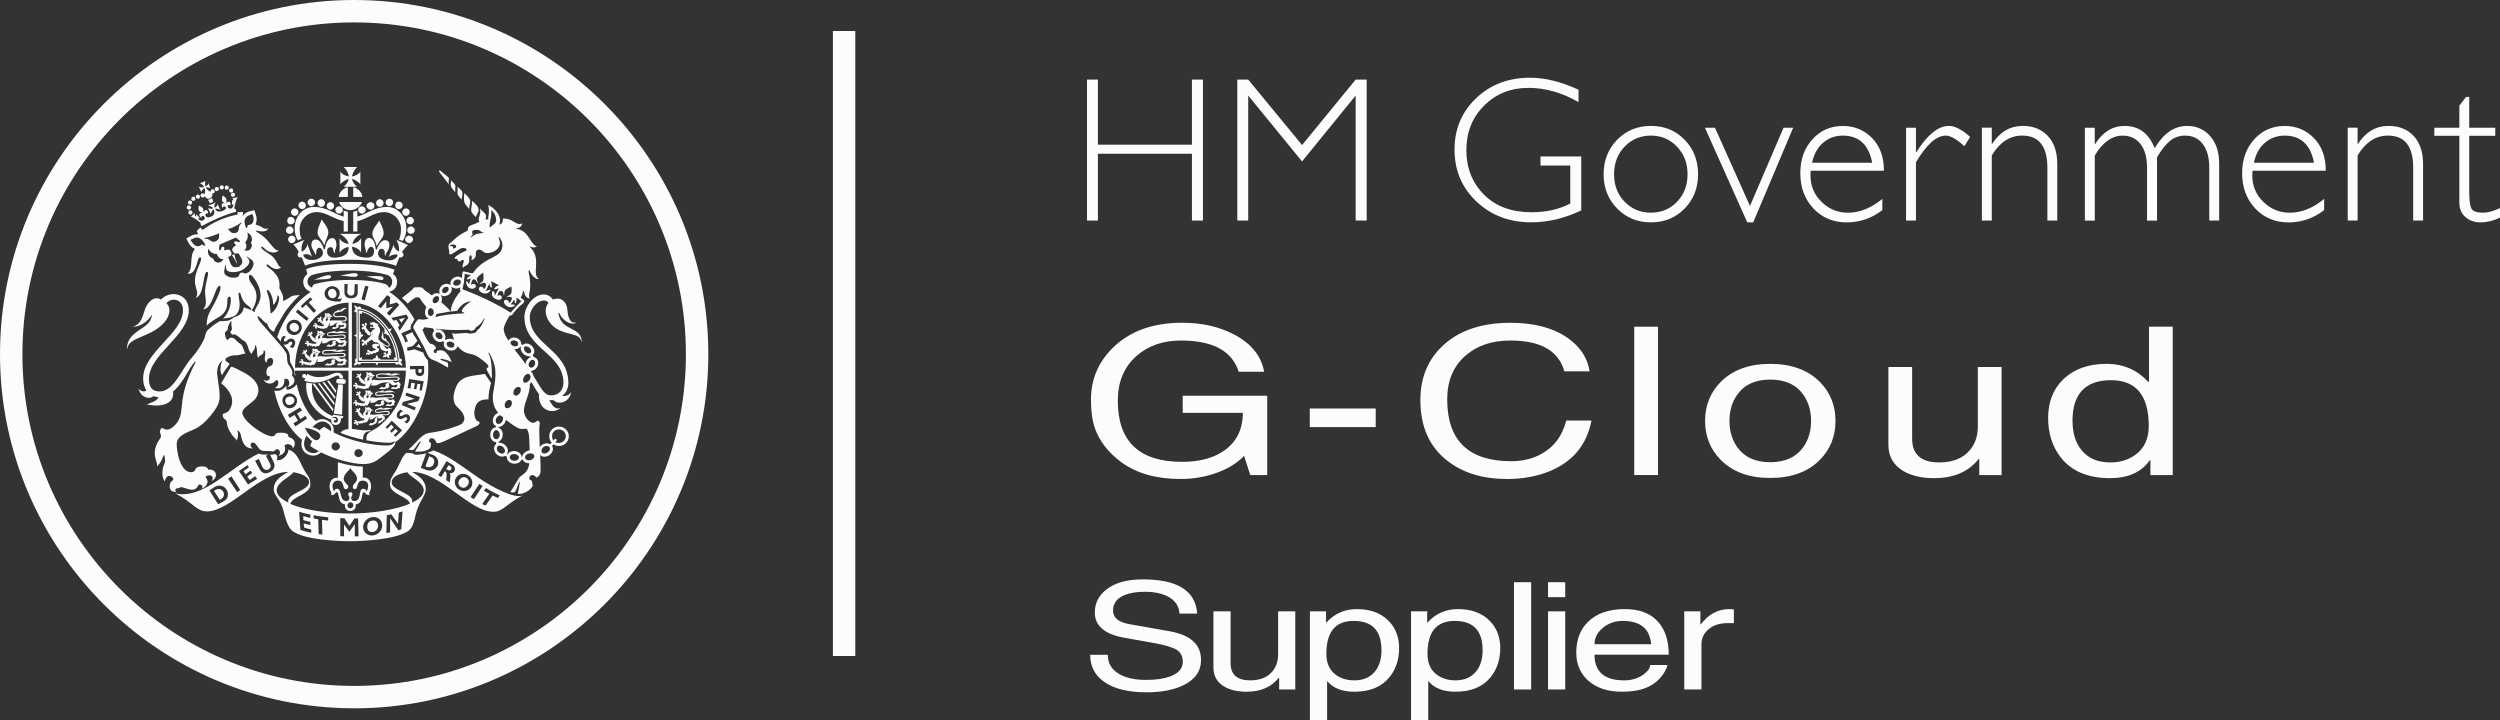
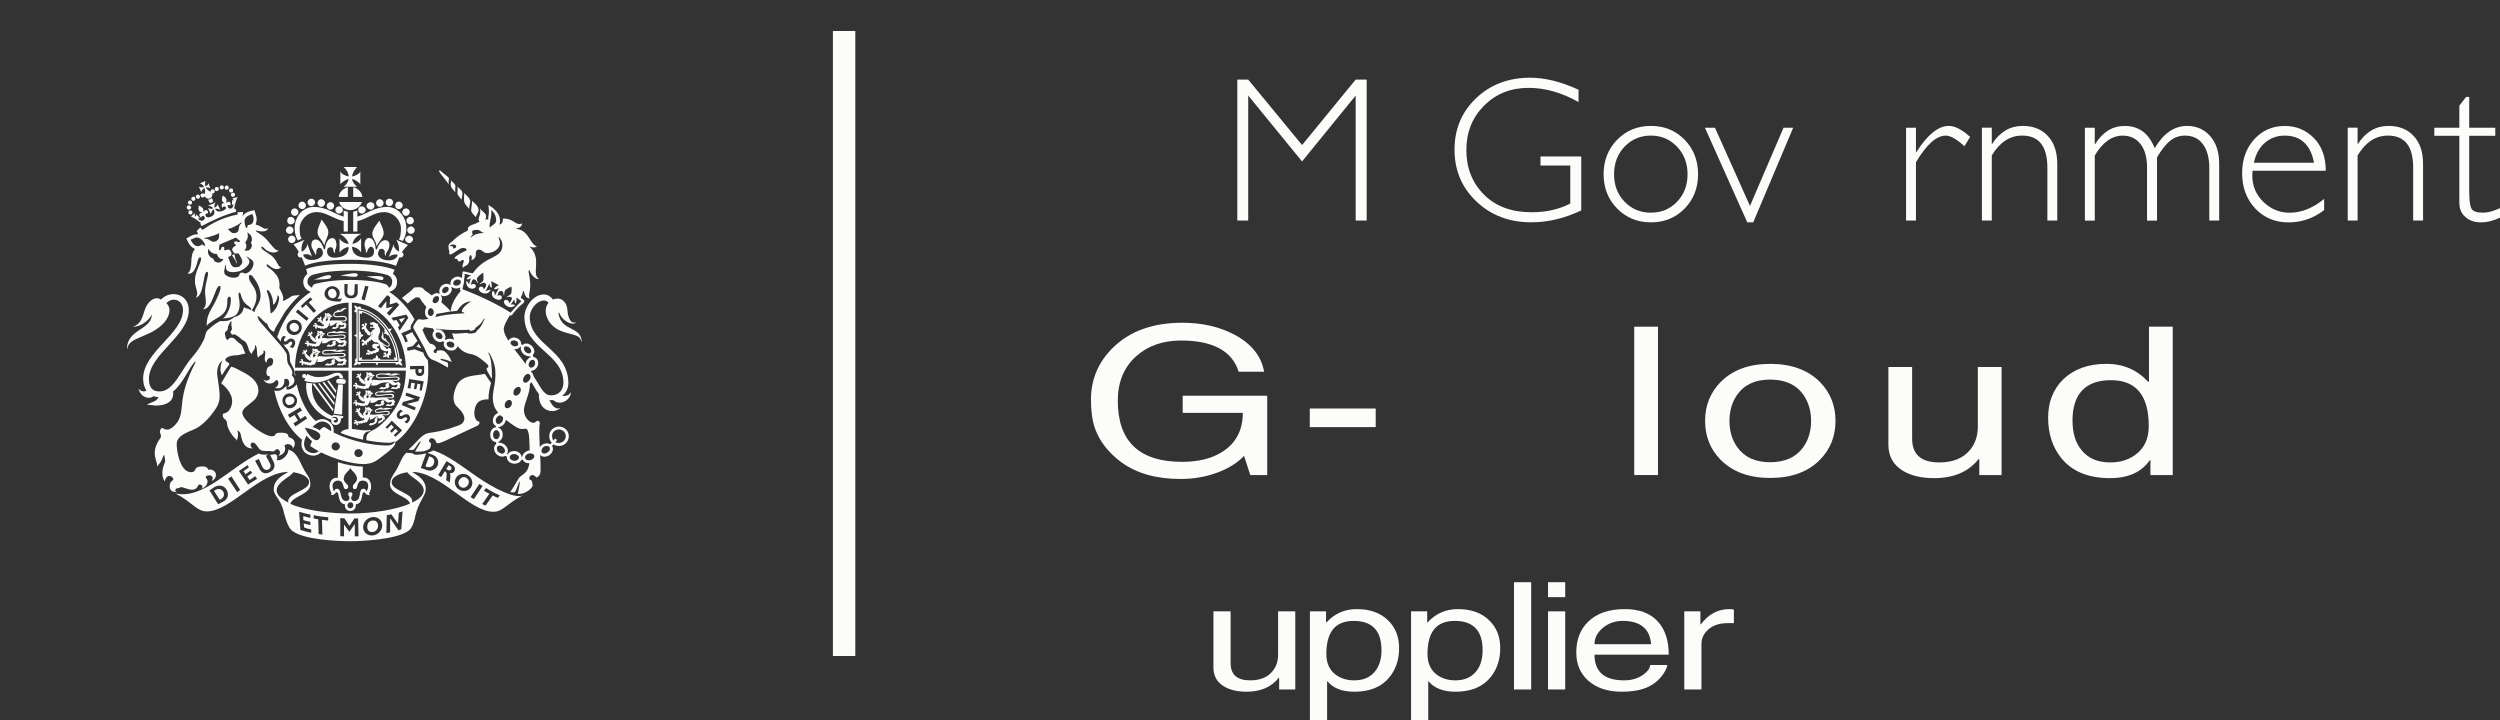
<svg xmlns="http://www.w3.org/2000/svg" id="Layer_2" viewBox="0 0 1004.14 289.35">
  <rect x="0" y="0" width="1004.14" height="289.35" fill="#333333" stroke="none" />
  <defs>
    <style>.cls-1{fill-rule:evenodd;}.cls-1,.cls-2{fill:#fcfcfa;stroke-width:0px;}</style>
  </defs>
  <g id="Layer_1-2">
    <path class="cls-1" d="m115.81,201.86c-1-3.69,8.34-4.74,8.34-8.15,0-2.37-3.5-3.62-6.34-4.04-1,1.81-6.34,3.76-6.67,7.03-.17,1.95,1.67,3.69,4.67,5.15h0Zm-45.37-3.69h0c11.17,2.65,22.35-10.72,33.52-16.02,1.5.77,2.84.35,3.84.42l-1,.49,1.67,3.2c.5,1.04.17,1.88-.67,2.3-.83.42-1.67.14-2.34-.84l-1.5-3.41-1.5.77,1.84,3.41c.83,1.46,2.17,2.09,4,1.18,1.84-.84,2.34-2.44,1.67-3.97l-1.5-3.06c1,.07,1.17-.21,2-.21.83.07,1.17,1.25.67,2.37,2.83.49,5-3.06,4.67-4.25,4.17,1.39,4.5,5.57,7.34,9.82.67.84,1.5,2.09,1.5,4.25,0,3.97-7.5,4.81-8.01,7.8,5.67,2.44,15.01,3.83,24.02,3.83s18.35-1.53,24.02-3.97c-.67-2.86-8.01-3.76-8.01-7.66,0-2.16,1-3.41,1.5-4.25,2.34-3.27,2.84-6.48,5-8.5.33.07,2.5.07,2.67.28.5.84,3.17.49,5.34-.07l-2.17,5.85,2.5.91c1.83.63,3.67-.42,4.34-1.95.5-1.81-.17-3.62-2.34-4.32l-1.84-.7c1.17-.35,2.17-.77,2.33-.98,5.67,1.81,11.68,6.48,17.68,10.66,6.67,4.6,15.34,8.98,18.35,7.38-7.01,3.69-8.01,6.62-11.84,6.62-9.51.07-21.01-15.88-32.69-16.02,2.17,1.39,5.5,3.13,5.5,6.89,0,2.92-2.67,4.46-4.17,10.79-.17,1.04-1,4.88-2.84,6.06-5,3.48-18.68,4.11-23.35,4.11s-18.35-.49-23.18-4.11c-2-1.39-3-5.99-3.34-7.03-1.33-6.27-4.17-6.83-4.17-9.75,0-3.76,3.5-5.57,5.84-6.96-11.68.14-23.18,15.88-32.69,15.88-4.17,0-5.67-3.62-12.68-7.24h0Zm95.07,3.69h0c3.17-1.46,4.84-3.2,4.67-5.15-.33-3.27-5.67-5.22-6.51-7.03-3,.42-6.34,1.67-6.34,4.04-.17,3.41,9.34,4.46,8.17,8.15h0Zm-63.05-10.59h0l-2.17,1.53-1-1.39,2-1.46-.67-.91-2,1.46-.83-1.25,2.17-1.53-.5-.91-3.5,2.37,3.67,5.43,3.67-2.3-.83-1.04h0Zm-6,5.5h0l-3.5-5.43-1.33.91,3.67,5.43,1.17-.91h0Zm-5.5-.14h0c-1-1.6-3-2.09-4.84-.98l-2,1.32,3.5,5.57,2.34-1.25c2-1.25,1.84-3.34,1-4.67h0Zm106.91,2.37h0c.67.42,1.5.7,2.17.98l.67-1.04c-1.67-.7-3.67-1.74-5.5-2.93l-.83,1.12c.83.42,1.5.84,2.17,1.18l-2.84,4.11c.5.35.83.49,1.33.63l2.84-4.04h0Zm-7.51,1.46h0l3.5-5.29-1.33-.77-3.5,5.22s.67.56,1.33.84h0Zm-7.17-8.57h0c-1,1.53-.5,3.69,1.17,4.74,1.67,1.04,3.84.63,4.84-.91,1-1.6.5-3.69-1.17-4.81-1.67-1.04-3.84-.63-4.84.98h0Zm-2.5,1.88h0s0-1.11.17-1.81c.17-1.32-.17-1.95-.17-1.95,0,0,1.17.28,1.83-.77.5-1.05,0-2.09-.67-2.51l-2.5-1.53-3.34,5.64,1.17.77,1.5-2.37.17.14c.5.28.67.91.5,1.88,0,.7-.17,1.46-.17,1.6l1.5.91h0Zm-19.51,18.8h0l.5-7.17-1.5.49-.33,4.46-2.67-3.76-1.83.35-.17,7.17,1.5-.28v-5.71s2.67,3.9,3.34,4.88c.5-.14,1.17-.42,1.17-.42h0Zm-15.34-.84h0c0,2.02,1.83,3.55,3.84,3.34,2.17-.21,3.84-2.02,3.84-4.04s-1.67-3.55-3.84-3.34c-2.17.21-3.84,2.02-3.84,4.04h0Zm-9.17-3.62h0v7.24l1.5.07v-4.74l2.17,2.92c0,.07,2.17-3.13,2.17-3.13v4.94h1.5l-.17-7.17h-1.5l-2,2.99-2-3.06-1.67-.07h0Zm-7.34.7h0c.83.07,1.67.21,2.5.28v-1.32c-2.17-.21-4-.42-5.84-.84v1.32c.67.14,1.33.21,1.83.35l.17,5.92,1.5.21-.17-5.92h0Zm-4.34,3.83h0c-1.17-.21-2.17-.49-2.84-.77l-.17-1.6c.83.21,1.67.42,2.67.63v-1.32c-1.17-.21-2.17-.42-2.83-.7v-1.6c.17.07,1.17.28,2.83.77v-1.39c-1.5-.21-3-.7-4.5-1.11l.5,7.31c1.83.56,2.5.7,4.34,1.11v-1.32h0Zm-36.19-12.19h0c1.17-.7,1.5-1.95.83-3-.67-1.04-1.83-1.39-3.17-.63l-.5.35,2.34,3.62.5-.35h0Zm95.74-7.73h0c-.67.91-.5,2.16.5,2.86,1.17.7,2.17.21,2.83-.7.67-.98.67-2.16-.5-2.92-1-.7-2.17-.21-2.84.77h0Zm-4.84-4.04h0c.5.28,1.17.42,1.5-.14.33-.56.17-.98-.5-1.39l-.5-.28-1,1.53.5.28h0Zm-32.19,22.91h0c0,1.25.67,2.23,2.17,2.09,1.33-.14,2.17-1.25,2.17-2.51s-.83-2.3-2.17-2.09c-1.5.07-2.17,1.25-2.17,2.51h0Zm4.17-43.74h0c-.17.14-.17.42-.17.63.17.35,0,.35-.17.91-.17.7-.67.91-.67.77,0-.07,0-.21-.17.14-.17.14-.33.28-.5.21-.17,0-.33.28-1,.35-.33,0-.5,0-.83-.14.17-.7.33-.21.5-.7,0-.14.5-.14.67-.07,0,.07.33.07.67-.21.67-.42.5-.28.5-.77-.17-.42.17-.77.17-.91.17-.14.33-.35.5-.49.17-.14.33-.07.5-.07v.35h0Zm-4.67-1.04h0c.33-.07,1-.84.83-.84,0-.07-.33-.14-.17-.35,0-.21.33-.07.33,0,.17-.21-.17-.28-.33-.42-.17-.07-.5-.14-.5.07,0,0,.33.07.33.28-.17.28-.33.14-.5.07-.17-.14-.17.91,0,1.18h0Zm1-1.95h.17s.33.14.5.14c-.17.07-.17.35-.5.21-.17-.07-.17-.21-.17-.35h0Zm-.33-.14h0v-.07c-.17-.07-.5-.14-.5-.28,0,.21-.17.42.17.49.17.07.17,0,.33-.14h0Zm-.83,4.81h0c.17-.07.33.14.5.07q.17-.07.17-.28l.17-.35c.17-.28.33-.28.33-.49.17-.28.17-.77.5-.91h.17c-.17.14,0,.35-.17.42,0,.28-.17.42-.17.49.33.07.67,0,1.17-.14.5-.28.5-.35,1.17-.77.17-.21.5-.21,1-.28,0,.21.33.84.5.84.5,0,.67-.14,1.17-.35.33-.21.33.49-.33.97-.33.42-.33,0-.67.28-.33.14-.33.28-.33.42,0,.28-.33.28,0,.7.17-.07.5-.14,1-.56,0-.07.17-.07.17-.14.33-.42.5.21.67-.56q0-.21.17-.35c.17-.14.17.49.5-.14.17-.35-.17-.42,0-.84.17-.35-.33-.14-.33-.28-.17-.35-.5-.21-.5-.56,0,0,.83.07,1.33.07.83,0,1.5-.28,1.5-.98,0-.98-1.33-.84-2.67-.63-1.17.14-3,.49-3,0,0-.42,1.17-.77,1.67-.77,1,0,1.33.14,2,.14,1.17,0,1.83-.28,2.17-.28.5,0,.83.07.83,0,0-.21-1.5-.49-2.33-.49-1.17,0-.33.28-1.5.28-.5,0,0-.28,0-.28,0-.07-.5-.07-.67-.07-.83,0-1,.35-1.5.49-.17.07-1,.35-1,.91,0,.84,1,.77,2.34.63,1.33-.21,3.17-.56,3.17.07,0,.35-.5.63-1,.63-1,0-1.17-.14-1.67-.14-.83,0-2.33.28-3.67.28-.17,0-.5-.14-.67-.14s-.17.14-.17.14h-.17v-.77s.17-.07.33-.28v-.49c.33.21.67-.14.67-.35s-.67-.35-.83-.21c0-.14.17-.21.17-.28,0,0-.33-.42-.67-.56-.33-.14-.83,0-.83,0-.17,0,0,.14-.17.35,0-.28-.5-.63-.67-.49-.17.21-.17.63.17.7-.17.14-.17.21-.33.35,0,.28.17.49.17.49,0,0-1,.7-.83,1.46,0,.21.17.63,0,.63-.17-.07-.17-.56-.33-.56-.33-.14-.5-.42-.5-.49-.17-.14-.67-.56-.67-1.04,0-.21.33-.28.33-.63,0-.63-.5-.7-.83-.49,0,0,.33,0,.17.21,0,.07.17.28-.17.35-.17,0,0-.42-.5-.42-.33,0-.5.28-.5.49,0,.07.17-.21.33-.07,0,.14.17.14.17.28s-.17.21-.17.14c-.33,0-.67.56-.17.91,0,.07-.17-.42,0-.35.33.21.83-.21.67.28,0,.07-.17.28.33.56.33.14-.17.07-.17.21s.17.42.67.56c.33.07.17.14,0,.14-.33,0,.33.49.67.56.5.07-.17.14.5.35.33.07.33-.28.33-.28.17-.07.17.07.17.21.17.14.17.28.17.35,0,.21,0,.28-.67.49-.17.07-1,.21-1.5.28-.17.07-.67.21-.83-.07,0-.07-.33-.56-.83-.42-.17.07-.33.21-.17.56,0,.28,0-.21.17,0,.17.07.33-.07.33.28.17.07-.33-.07-.5,0-.33.14-.33.63-.17.84.33.21,0-.28.33-.21.17.07.33-.14.67,0,.17.14-.17.14-.17.35.33.42.83.28,1,.21.17-.14-.5-.07-.17-.28,0-.07-.17-.35,0-.42.67-.21.17.21.5.21s.5-.28.67-.28c.33-.07-.17.28,0,.21.5-.07.67-.14.83-.42.17-.14.17.21.5.14.17,0,.33-.21.5-.35h0Zm9.51-15.39h0c0,.21-.17,0-.17.42-.17.35.33.28.33.49,0,.14,0,.21-.33.21-.17-.07,0,0,0,.28-.33.49-.83.63-.67.56,0-.07,0-.49-.17-.35-.17.14-.17.28-.33.42-.17,0-.33.07-.67.07-.17.07-.5.14-.67,0-.17-.07,0,.14-.67.07-.17,0-.5-.07-.67-.07.17-.7.33-.21.67-.7,0-.21.67-.14.67,0,.17.07.33.21.83,0,.67-.49.5-.42.33-.84-.17-.28.33-.7.67-.84.33-.21.17-.14.5,0,.17.14.5.14.33.28h0Zm-4.84.49h0c1.33-.7,1.5-1.05,4.34-1.05.33,0,.67.28,1,.56.33.28.67.63,1.17.63,1.17,0,.83-.35,1.5-.35.33.07,0,1.18-.67,1.25-.5.07-.33-.28-.83-.28q-.33,0-.5.21c-.17.21-.5.07-.5.56.17,0,.67.14,1.17,0,.17,0,.17.07.33.07.33.07.83.14,1.17-.07.17-.14.17-.35.5-.35.17,0-.17.35.17.14.33-.07.33-.42.33-.7-.17-.14-.33-.28-.17-.35.17-.28.33.21.33-.14.17-.91-.33-.84-.5-1.04,0-.14,0-.42-.17-.42s-.67.35-1.33.42c-.5,0-.67-.56-1.5-.84.33,0,.33.14,1.67.14.67,0,1.5-.28,1.5-.91,0-1.39-3.17-.7-4.84-.7-1.5.07-2.17.14-3.17.14-.67,0-1-.21-1-.56,0-.7,2.17-.63,2.67-.56,1.33.07,1.67.42,3.5.42,1.33,0,2-.49,2.34-.49.67,0,.67.21.67.14.17-.21-.83-.56-1.83-.56-1.33,0-1.17.42-2.34.42-.5,0,.5-.35.5-.42s-.17-.07-.5-.07c-.83,0-1.84.14-2,.14-.83-.07-3.5-.21-3.5.98,0,.49.33.97,1.5.97.67,0,3-.07,3.34-.14,1.67-.07,4-.49,4,.21,0,.35-.33.56-.83.56-1.17,0-1.5-.07-2.83-.07-2,.07-3.17.21-4,.21-.17,0-1.33-.14-2.33-.21-.17,0-.17.28-.33.28s-.17,0-.17-.07c0-.35-.17-.7-.17-.7,0,0,.33-.07.5-.35v-.56c.33.21.67-.14.83-.35-.17-.21-.83-.42-1-.14,0-.28.17-.35.17-.35,0,0-.33-.42-.67-.56-.5-.21-1-.07-1-.07v.35c0-.28-.67-.63-.83-.49-.17.21-.17.63.17.7,0,.14-.17.28-.17.49-.17.21,0,.49,0,.49,0,0-1,.7-.83,1.53,0,.21.17.7,0,.63-.17,0-.17-.56-.33-.56-.33-.21-.5-.49-.5-.56-.33-.07-.83-.56-.83-1.05,0-.21.33-.28.33-.7,0-.63-.5-.7-.67-.56-.17.07.33,0,.17.21-.17.14,0,.35-.17.42-.17,0-.17-.42-.67-.42-.17,0-.5.21-.5.49.17.07.17-.28.33-.07,0,.14.17.14.17.35,0,.07-.17.14-.17.14-.33,0-.67.56-.17.91,0,.07-.17-.42,0-.35.33.21.83-.28.83.35,0,0-.33.21.33.56.33.14-.33.07-.33.21,0,.07.33.42.67.56.33.07.33.21,0,.21-.17,0,.5.49.83.49.5.14-.17.21.5.42.33.07.33-.28.33-.35.17,0,.17.14.17.35.17.21.17.35,0,.49-.17.07-.17.21-.67.21-.33,0-1.17-.21-1.67-.28-.33,0-.83-.07-.83-.35,0-.14-.17-.77-.67-.77-.17,0-.33.14-.5.49,0,.21.17-.21.33.07,0,.14.33.07.33.42,0,.07-.33-.21-.67-.21-.5,0-.5.49-.5.77.17.35.17-.28.5-.14.17.21.33.07.5.28.17.14-.17.14-.17.35,0,.49.67.49.83.49.17-.07-.33-.14,0-.28.17-.07,0-.42.17-.42.67,0,0,.28.33.42.5.14.67-.14.83-.14.33.14-.33.28,0,.35.5.07.67.07.83-.14.17-.14.17.28.5.28.33.07.67-.14,1.17-.35.17-.07.33.14.5.14.17-.07.17-.14.17-.28q0-.07.33-.49.17-.28.33-.49c.17-.35.17-.84.5-.97h.17c-.17.14,0,.28-.17.49,0,.28-.17.35-.17.42.17.07,1.83.28,2.5-.14h0Zm-3.84-1.6h0c-.17-.28-.17-1.39,0-1.25,0,.07.33.21.33-.07.17-.21-.17-.28-.17-.28,0-.21.17-.14.5-.07.17.07.33.21.33.42,0-.07-.33-.21-.5,0-.17.21.33.35.33.35.17,0-.5.84-.83.91h0Zm1-2.02h0q0-.07.17-.07c0,.07.33.14.5.14-.17.14-.17.35-.5.28-.17-.14-.17-.21-.17-.35h0Zm-.5-.21h0c0,.14-.17.21-.33.14-.17-.14,0-.28-.17-.49.17.14.5.21.5.28.17,0,.17.07,0,.07h0Zm6.17,10.31h0c0,.21-.17-.07-.17.42-.17.35.33.21.33.42,0,.14,0,.21-.33.14-.17,0,0,.07,0,.28-.17.49-.67.63-.67.56s0-.49,0-.35c-.33.14-.17.28-.5.42-.17,0-.33.07-.5.07-.17.07-.5.14-.67.07-.17-.14,0,0-.67,0-.17,0-.33-.07-.67-.14.17-.63.33-.14.67-.63,0-.14.67-.07.67.07,0,.07.33.21.67,0,.83-.49.67-.42.5-.84-.17-.28.17-.7.5-.77.33-.21.33-.14.5,0,.17.07.5.14.33.28h0Zm-7.01-1.11h0c.33,0,1-.77.83-.84-.17,0-.5-.07-.33-.35.17-.14.33-.07.33.07.17-.21,0-.35-.33-.42-.17-.07-.33-.14-.33.07,0,0,.33.07.17.21,0,.28-.33.21-.5.07,0-.07,0,.98.17,1.18h0Zm1-1.88h0v-.07c.17.07.5.21.5.21-.17.07-.17.28-.33.21-.17-.07-.17-.21-.17-.35h0Zm-.5-.21h0c0-.07-.33-.21-.5-.28.17.21-.17.35.17.49.17.07.33-.07.33-.21h0Zm1,1.88h0v-.7s.17-.07.33-.35v-.42c.33.14.67-.14.67-.42,0-.21-.67-.35-.83-.14,0-.21.17-.28.17-.28,0,0-.33-.42-.67-.56-.33-.14-.83,0-.83,0v.35c0-.28-.67-.7-.83-.49-.17.14-.17.56.17.63,0,.14-.17.28-.17.42-.17.28,0,.49,0,.49,0,0-1,.63-.83,1.46,0,.21.17.63,0,.56-.17,0-.17-.49-.17-.56-.33-.14-.5-.35-.67-.42-.17-.14-.67-.63-.67-1.04,0-.21.33-.28.33-.63,0-.63-.5-.7-.67-.49-.17,0,.33-.07.17.14-.17.14,0,.35-.17.35-.17.07-.17-.35-.5-.35s-.67.21-.5.49c0,.07.17-.21.17-.07.17.07.33.14.33.28,0,.07-.17.14-.33.14-.33,0-.5.56-.17.91.17.07-.17-.42.17-.35.33.14.67-.28.67.28,0,.07-.33.21.33.56.33.14-.33.07-.33.21,0,.07.33.42.67.56.33.07.17.14,0,.14s.33.42.67.49c.5.07,0,.21.5.35.33.14.33-.28.5-.28,0,0,0,.14.17.28,0,.28.17.35-.17.49-.17.07,0,.21-.67.21-.17,0-1-.21-1.5-.28-.17,0-.83-.07-.83-.35,0-.14,0-.7-.5-.7-.17,0-.5.14-.5.49,0,.21.17-.28.33.07,0,.07.17.07.17.35,0,.14-.33-.14-.5-.14-.5,0-.5.42-.5.7.17.28.17-.28.33-.14.33.14.5,0,.67.28,0,.14-.17.07-.17.28,0,.49.67.49.83.49.17-.07-.5-.14-.17-.28.17-.07,0-.35.33-.35.5-.07-.17.21.17.35.5.14.67-.07.83-.07.17.07-.33.21,0,.28.5.07.67.07.83-.07.17-.21.17.21.33.21.33.07.83-.14,1.17-.35.17-.07.33.14.5.14.17-.07.17-.14.17-.28q0-.07.33-.42.17-.28.33-.49c.17-.35.17-.77.33-.91.17,0,.33,0,.17,0v.42c-.17.28-.17.35-.17.42s1.33.21,1.83-.07c.67-.28.67-.35,1.17-.77.5-.28.83-.14,2.17-.28.17-.07.67.28,1,.56.33.21.67.56,1.17.56,1,0,.67-.35,1.17-.28.5,0,.17,1.04-.5,1.11-.5.07-.17-.21-.67-.21-.33,0-.5,0-.5.14-.17.21-.5.07-.5.56.17,0,.5.14,1.17,0,0,0,0,.07.17.14.33,0,.83,0,1.17-.14.17-.14.17-.28.33-.28.33,0-.17.28.33.07.33-.07.33-.35.17-.63,0-.14-.17-.21-.17-.35.17-.21.33.21.5-.14.17-.84-.5-.84-.5-.98s0-.35-.17-.35-.83.35-1.17.35h-.17c-.5,0-.67-.56-1.33-.77.33,0,.33.07,1.5.07.67,0,1.5-.21,1.5-.84,0-1.32-2-.98-3.17-.84-1.17.07-2.34.28-3.17.28-.67,0-.83-.07-.83-.42s.67-.63,1.17-.56c1.33,0,1.84.07,2.67.07,1.33,0,2.33-.21,2.67-.21.67,0,1,.35,1,.28,0-.28-1.33-.91-2.17-.91-1.33,0-1.33.42-2.5.42-.5,0,.5-.28.5-.35,0,0-.17-.07-.5-.07-.83,0-1.17.35-1.5.35-.67,0-1.83.28-1.83.98,0,.49.17.84,1.33.84.67,0,1.5-.07,1.84-.14,1.33-.21,3.84-.63,3.84.28,0,.28-.33.49-.83.49-1.17,0-1.33-.07-2.67-.07-2,.07-2.67.21-3.34.21-.17,0-.67-.21-1.5-.21-.17,0-.17.28-.33.28s-.17,0-.17-.07h0Zm-.5,13.44h0c.5-.28.33-.07.67-.35-.5-.21-.5-.14-1.33-.07-2.34.14-2.17-.07-5.84-.49h-.5v-23.47h21.68c-.17,8.84-3.34,16.23-10.84,22.43-2.67,2.16-5.34,1.88-5,5.57,3.67.63,5.84.91,8.84.98,1,.07,2-.28,2.67-.7-.5,1.39-1.83,1.88-3.5,1.81-5.34-.07-13.84-1.53-21.18-5.22v-.42c.17-2.16-.83-3.48-2.34-4.32-1-.63-2.67-1.11-4.84.14-3.34-2.86-6.34-8.64-7.67-14.83,0,.21-.33.42-.5.63-.83.98-2.5,1.74-3.5,1.53-.17-.42-.17-1.18-.17-1.46-.5.63-2.67,2.72-4.84,1.81,1.67,7.66,5.5,15.25,11.17,19.85-.67,2.37.17,4.11,1.17,5.08,1.5,1.32,4.17,1.95,6.17.21l.33-.21c6,2.99,12.68,4.53,16.68,4.67,4.34.07,6.17-1.81,8.51-3.62,2.67-1.95,4.5-3.76,4.5-4.46.17-.42,0-.63,0-.63,7.34-5.01,13.51-17.83,13.34-29.18,0-1.32,0-2.65-.17-3.9-.5-.42-.83-.91-1.17-1.46-.33-.42-.5-.98-.67-1.6h-.17l-3.34-1.25-2.84.63-.17-1.32,2.34-.63,1.84-2.09c-.5-.84-1-1.74-1.67-2.65-.17-.35-.17-.56-.33-.84l-2.84,1.25,1,2.44-1,.42s-.67-1.95-1.67-3.62l3.84-1.67c0-.35-.17-.7,0-1.11,0-.42.17-.84.5-1.11.17-.21.33-.49.5-.91.17-.28.33-.56.5-.77-2.5-4.53-6-8.36-10.17-11.14,1.5-.35,3.17-1.39,3.17-3.97,0-1.53-.67-2.51-1.67-3.2l.67-1.67c-3.34-1.32-9.51-2.37-17.85-2.37s-14.34.77-17.68,2.09l.5,1.95c-.83.7-1.67,1.67-1.67,3.2,0,2.23,1.5,3.48,3,4.04-6.34,4.18-11.01,10.66-13.51,18.18l.17.07c.33.49.83,1.11,1.33,1.74,0-.42,0-.84.17-1.25.33-.56.83-1.11.83-1.11l1.17.42c-.17,0-.17.07-.33.21-.17.14-.5.42-.5.7-.17.42-.17.84.33.97.17.07.33,0,.5-.14.17-.07.33-.14.33-.21.17-.14.17-.21.33-.35.5-.35,1-.7,1.83-.42,1,.35,1.33,1.46,1,2.37-.17.42-.33.77-.5.98-.17.21-.33.28-.5.35l-1.17-.49.17-.07s.17-.07.17-.21c.33-.14.5-.42.67-.77.17-.42.17-.84-.33-.98-.17-.07-.33,0-.67.14,0,.07-.17.14-.17.21-.17.14-.33.21-.33.35-.5.35-1.17.7-1.84.42-.17,0-.17-.07-.17-.07.33.49.83.98,1,1.25,1.67,1.67,1.67,3.48,1.67,5.08s2.34,3.55,1.84,5.85c0,.07.17.21.33.56,0-.7-.17-1.46-.17-2.16h21.52v23.47c-2,.14-3,1.04-3.17,1.53,2.5,1.04,5.5,1.95,9.01,2.72,0-1.46.33-2.65,1.5-3.13.33-.14.67-.28,1-.21h0Zm-7.67-64.56h0c6.84,0,11.84.84,15.01,1.81.67.21,1.84,1.05,1.84,2.65,0,1.25-.5,2.09-1.33,2.51,0-.7-1-1.46-1.5-1.6-2.5-.77-7.01-1.6-14.01-1.6s-11.68.91-14.34,1.67c-.33.14-1,.77-1,1.46-1-.49-1.84-1.25-1.84-2.44,0-1.67,1.33-2.51,2-2.72,3.17-.98,8.51-1.74,15.18-1.74h0Zm22.35,39h-21.68v-26.12c13.18.42,21.51,14,21.68,26.12h0Zm-23.02-26.12h0v26.12h-21.52c.33-15.04,10.01-25.77,21.52-26.12h0Zm-23.35,12.67h0c-1.5-.84-2-2.65-1.17-4.18.83-1.46,2.67-2.02,4.17-1.25,1.5.84,2,2.65,1.17,4.18-.83,1.46-2.67,2.02-4.17,1.25h0Zm7.34-6.34h0l-.83.98-4.34-3.55.83-1.04,4.34,3.62h0Zm.67-8.43h0l.83.84-1.5,1.18,3,3.34-1,.84-3-3.34-1.5,1.39s-.67-.7-.67-.77c2-2.02,3.84-3.48,3.84-3.48h0Zm10.84.56h0c.83.07,1.33,0,1.83-.21,0,0,.17.07,0,.14l-.67,1.18c-2,.07-3.34-.14-4.34-.56-.83-.28-1.5-.91-1.83-1.74-.5-1.46.33-3.13,2-3.69,1.5-.56,3.17.28,3.84,1.74.33,1.18,0,2.37-.83,3.13h0Zm7.01-5.85h1.17v3.34c0,1.39-1,2.37-2.84,2.3-1.67,0-2.5-.98-2.5-2.44v-3.27h1.33l-.17,3.2c0,.91.67,1.46,1.5,1.46s1.33-.49,1.33-1.46l.17-3.13h0Zm4,6.48h0l-1.33-.42,1.5-5.43,1.33.28-1.5,5.57h0Zm9.01-2.09h0l1.17.77-.17,2.99,2.83-.84,1,.98-3.84,4.32-1.17-.98,2.5-2.65-2.67.63v-2.79l-2.17,2.79-1.17-.77,3.67-4.46h0Zm3.67,9.96h0c-.17.07-1.17.28-1.17.28l-.83-1.11,6-1.32.83,1.25-3.5,5.22-.67-1.32s.67-.84.67-.91c-.5-.91-.83-1.39-1.33-2.09h0Zm9.34,22.56h0c-1,0-1.67-.77-1.67-1.88v-.91l-2.17.07v-1.32l5.67-.07v2.37c0,.77-.5,1.74-1.84,1.74h0Zm-3.67,5.01h0l-1.17-.21s.5-1.95.67-3.62c.67.07,5.84.91,5.84.91,0,0-.5,2.16-.83,3.76l-.83-.14.33-2.44-1.17-.21-.5,2.23-1-.21.5-2.16-1.5-.28-.33,2.37h0Zm-3.5,6.62h0l.5-1.25,4.67-1.25-3.67-1.32.33-1.18,5.5,1.81-.67,1.6-4.5,1.11,3.5,1.46-.5,1.11-5.17-2.09h0Zm2,7.38h0l-1-.7s.17-.07.33-.14c.17-.07.5-.28.67-.56.33-.35.33-.77-.17-1.04-.17-.07-.33-.07-.5,0-.17.07-.33.14-.5.21,0,.07-.17.14-.33.21-.5.28-1.17.49-1.83,0-.83-.49-.83-1.6-.33-2.44.33-.35.5-.63.83-.84.17-.14.33-.21.33-.28l1,.7-.17.07-.17.07c-.33.14-.67.35-.83.7-.17.35-.33.77,0,.98.33.14.5.14.67,0,.17,0,.33-.07.33-.14.17-.07.33-.14.5-.21.5-.28,1-.49,1.83-.07.83.63.83,1.74.33,2.51-.33.49-1,.98-1,.98h0Zm-7.84,2.16h0l-.67-.63s1.17-1.04,2.5-2.65c.33.28,4,3.83,4.17,3.9-1.33,1.39-2.67,2.58-2.67,2.58l-.67-.63,1.67-1.67-1-.91-1.5,1.6-.67-.7,1.5-1.53-1-1.04-1.67,1.67h0Zm-38.19-8.43h0c-1.5.56-3.17-.28-3.67-1.81-.67-1.6.17-3.27,1.67-3.83,1.5-.49,3.17.28,3.84,1.81.5,1.6-.33,3.27-1.83,3.83h0Zm3.17-.14h0l.83,1.18-2,1.25,1.33,2.23,2-1.32.67,1.11-4.67,3.13-.83-1.18,1.83-1.18-1.33-2.23-2,1.18-.67-1.25,4.84-2.92h0Zm12.68,15.67h0c0,.84.67,1.6,1.67,1.6.83,0,1.67-.77,1.67-1.6,0-.91-.83-1.67-1.67-1.67-1,0-1.67.77-1.67,1.67h0Zm9.17,2.65h0c0,.91.67,1.6,1.67,1.6.83,0,1.67-.7,1.67-1.6s-.83-1.6-1.67-1.6c-1,0-1.67.7-1.67,1.6h0Zm-14.34-.77h0c-1.33-.77-2.17-1.18-3.34-2.02,0-.56.33-1.25.67-2.02-.5-.35-.83-.7-1.17-1.11-.5-.35-.83-.77-1-1.18-1.83,3.2-.83,5.22,0,6.06,1.33,1.11,3.34,1.53,4.84.28h0Zm.33-8.36h0c-.33-.28-.67-.49-1-.63-.67-.28-1.17-.56-1.84-.7,3-3.06,4.67-2.3,5.84-1.67,1.17.63,1.84,1.6,1.67,3.34-1.17-.7-1.17-.77-2.67-1.67-.5-.07-1.17.49-2,1.32h0Zm0,3.2h0c-1.83,2.79-5.5-3.06-5.84-4.25,2.17.35,7.51,1.67,5.84,4.25h0Zm18.85-65.05h0s1.67-.07,3.5-.14c1.83-.07,3.5.14,3.34.98-.17,1.11-1.84.49-3.5,0-1.67-.42-3.34-.84-3.34-.84h0Zm-21.02,1.32h0s1.5-.56,3.17-1.18c1.67-.63,3.5-.98,3.67-.14,0,1.11-1.67,1.11-3.5,1.18-1.67.07-3.34.14-3.34.14h0Zm10.51-1.67h0s1.67-.28,3.34-.63c1.83-.42,3.67-.49,3.67.35,0,1.11-1.84.84-3.67.63-1.67-.14-3.34-.35-3.34-.35h0Zm6.5,33.29h0v-8.64c-.33-.14-.83-.42-1-.56.17,0,.67-.42,1-.49v-8.84c-1,.21-1.17-.91-.17-1.25-.33-.07-.67-.84-.67-1.53.67.21,1.33.63,1.33.91.33-.77,1.5-.42,1.33.28v.07c4,.77,8.17,3.97,11.17,8.29.33-.21,1-.14,1.33-.21-.33.14-.5.84-.83,1.11,2,3.27,3.5,7.1,3.84,11,1-.21,1.33.91.33,1.25.17.07.67.84.83,1.53-1-.14-1.5-.56-1.67-.84-.17.77-1.33.49-1.17-.21h-7.01c0,.42-.33.84-.33,1.04-.17-.21-.5-.63-.67-1.04h-5.84c0,.63-.83.97-1.33.21,0,.35-.83.77-1.5.77.17-.84.5-1.39.83-1.46-.83-.28-.33-1.39.17-1.39h0Zm16.85,1.11h0v.35h-16.35v-21.17c7.5.35,15.51,10.03,16.35,19.99v.84h0Zm-.33-.14h-15.68v-20.27c7.34.77,15.18,10.45,15.68,20.27h0Zm-14.51-.49h0c.33-.28.17-.7.33-.91-.17.14-.67,0-1,.28v-7.66c.5,0,.67-.42.33-.91.5.42,1-.56,1.17-.56-.17,0-.5-.63-1.17-.42.33-.63.17-.98-.33-1.04v-7.38c.33.28.83.14,1,.28-.17-.21,0-.49-.17-.77,3.34.84,6.51,3.41,9.17,6.89-.33.28-.17.77.17.84-.17.07-.5.77-.5.98.17-.14.83.21,1-.07,0,.56.33.77.83.63,1.67,2.78,2.67,5.92,3,9.19-.17-.28-.5-.14-.83-.28.17.28,0,.63.33.91h-5.67c0-.42-.5-.63-1-.42.17-.21,0-.77-.5-1.46-.5.56-.5,1.05-.5,1.39-.67-.14-1,0-1,.49h-4.67Zm9.84-7.24h0c-1-.56-1.84-.91-1.84-2.02.17-.35.5-1.04.33-1.6,0-.35,0-.63.17-.35.17.56.33,1.25.33,1.95,0,.56.33,1.04.5,1.11.33.35-.33-.77.17-.56.33.14.5.84.67,1.25.33.14,1.17.7,1.17,1.53,0,.42-.33.77-.83.77-.67,0-1.83-.7-2.34-1.25.33.49,1,.98,1.33,1.46.33.42.5.7.83.7.17,0,.33-.14.33-.28,0-.07,0-.21.17-.28,0,0,.17.07.17.14,0,.21,0,.07.33.14.5.21.67.42.5.7,0-.14-.17.07,0,.28.17.35.33.56.17.84-.17.35,0-.21-.33,0-.17.14.5.49-.17,1.18-.17.14,0-.07,0-.21-.17-.21-.5-.14-.33.14,0,.35-.17.42-.17.56,0,.35.5-.07.33.21-.33.21-.5.28-.67.14-.5-.28-.33-.7-.33-.91-.17.14-.33.63-.67.63s-.33-.14-.67-.07c-.17.14.33.42,0,.28-.5-.28-.33-.98.17-.98s.33.07.5.07,0-.14,0-.14c-.33,0-.17-.42-.67-.42-.17,0-.17.35-.17.07,0-.42.17-.7.67-.7.67,0,.17.7.67.84.17.07.5-.77.5-.98,0-.35,0-.49-.17-.49-.17-.07-.33.21-.67.21s-1.84-.56-2-.98q-.33-.7-.5-1.39c0-.14,0-.42-.17-.49-.17-.21-.83-.77-1.17-.84-.33,0-.33.14-.67,0-.83-.42-1-.91-1.17-1.18-.33.21-.33.35-.5.56,0,.07-.33.21-.33.14,0-.14-.33-.14-.33,0s0,.35-.17.49c-.17.14-.17.21-.17.14-.17-.14-.17-.21-.33-.14-.33.14.17.28-.17.7-.17.28.17.42.33.42-.17.21-.67,0-.83-.21-.17-.28-.17-.7-.33-.63,0,.07.17.63-.17.77-.5.14-.5.35-.33.42-.17.21-.67-.14-.67-.63,0-.56,1-.77.83-.91-.33,0-.17-.14-.33-.21-.33-.07-.33.07-.33.21-.5,0-.33-1.04.33-1.04.5,0,.17.56.67.63.17.07.17-.14.67-.42.33-.28.83-.84,1.5-1.39.33-.42,1.17-.98,1.33-1.39-.17.14-.67.35-.83.84-.17.21-.5-.42-.17-.91.67-1.74,1.83-1.39,1.5-2.02,0,.28-.5.07-.67,0-.17-.07-.5-.14-.67,0-.17.14-.33.14-.5.07v-.42c0-.14.5-.14.67-.14s.33.07.5.14c0,0,.17-.14.17-.21-.17-.28-.17-.56-.33-.7-.17-.21-.17.07-.67.07,0,0-.33.07-.33-.35v-.42c.17-.14,0-.35.17-.21.17.07.67,0,.67,0,.17-.28.5-.21,1,0,.67.35.83.56,1.17.56.17.07.17-.21.17-.07.33.7-.33.63,0,.84.33.28.83,1.25.83,1.74,0,1.6-.67,1.74-.67,2.58v.77c0,.77.5.7.67,1.05.17.42.5.35,1,.77.5.35,1.17,1.11,2,1.11.33,0,.5-.21.5-.42,0-.35-.5-.91-1.17-1.25h0Zm-8.67-5.08h0c-.33.14-.33,0-.5.07-.5.07.17.35-.17.28-.67-.28-.5-1.11.17-1.11q.17,0,.17.07v-.21c-.33,0-.33-.42-.5-.42s-.17.35-.17.14c-.17-.42,0-.84.5-.84s.33.77.67.77c.17,0-.17-.21.17-.63,0-.07,0-.21-.17-.21,0,0-.17.14-.17,0,.17-.28.33-.35.5-.35.33,0,.5.28.5.63s-.5.49-.33.7c.17.42,0,.28,0,.56.33.56.67,1.11,1.17,1.53.17.14.5.49.67.42-.33.77,0,.98,0,1.25-.67,0-1.33-.28-1.67-.77,0-.14.33,0,.33-.21-.17-.14-.67-.07-1-.56-.17-.14.33-.07.17-.28,0-.07-.17-.07-.5-.42-.17-.07.17-.07.17-.28v-.14h0Zm5.84,6.34h0c.17,0,0,.35,0,.35,0,.28-.67,0-.83.77,0,.14.33.35.83.35.33,0,0,.28,0,.63,0,.49-.33.84-.5.84,0,.07.17-.14-.17-.07-.5.07-.17.49-1.17.63-.17-.14.17-.14,0-.21-.33-.07-.33.21-.83.49-.33.14-.83.07-.67,0,.33-.07,0-.56,0-.28-.17.14-.17.56-.83.56-.33,0-.33-.28-.5-.21-.5,0-.17.42-.33.28-.5-.49.17-1.04.5-1.04.5,0,.5.14.83,0-.17,0,0-.07-.33-.07s-.33-.35-.5-.35c-.33,0-.17.42-.17.21-.33-.42,0-.84.33-.84.67,0,.33.63,1.17.63.67,0,.67-.07,1-.28.67-.21,1.17-.49.83-.7-.5-.14-1.33-.21-1.33-1.18-.17-.49.33-.84,1-.91.33,0,1,0,1.5.14,0,0,.17.14.17.28h0Zm7.84,6.96h0v-.35.35h-.83.83Zm-28.52-18.46h0c0,.07-.17.21-.33.14-.17-.14,0-.28-.17-.49.17.14.5.21.5.28.17,0,0,.07,0,.07h0Zm.5.14h0c.17,0,.5.14.5.14-.17.14-.17.35-.33.21-.17-.07-.17-.21-.17-.35h0Zm-1,1.95h0c-.17-.28-.17-1.25,0-1.18,0,.07.33.14.33-.07.17-.21-.17-.28-.33-.28.17-.21.33-.14.5-.07.33.07.5.21.33.42,0-.07-.17-.21-.33,0-.17.21.17.35.33.35s-.5.77-.83.84h0Zm-1.67,2.02h0c.5,0,.5-.21.67-.28.17-.07.17-.28,0-.42-.5,0-1-.35-.67-.35s.17-.14-.17-.28c-.83-.28-.5-.35-.5-.49,0-.56-.33.07-.67-.07-.33-.14,0,.28-.17.28-.33-.28-.33-.84,0-.91,0,0,.17-.14.17-.21,0-.14-.17-.14-.33-.21-.17-.14-.17.14-.17.14-.17-.28,0-.56.33-.63.33-.14.5.28.67.21.17-.07,0-.28,0-.35,0-.28-.17-.14-.17-.14.17-.28.67-.35.83.28.17.35-.33.49-.17.7,0,.35.33.49.5.56,0,.14.17.49.17.49.17,0,0-.42,0-.63-.17-.84.83-1.46.83-1.46,0,0-.17-.21,0-.42,0-.21.17-.35.17-.42-.33-.14-.17-.49-.17-.7.17-.14.83.21.83.49v-.35s.5-.14.83,0c.33.21.67.56.67.56,0,.07-.17.14-.17.28.17-.14.83,0,.83.21s-.33.49-.67.35v.49c-.17.21-.33.35-.33.35v.63q0,.07.17.07c.17,0,.33-.14.5-.14h2.33c1.83,0,1.5.07,2.5.07.5,0,.83-.42.83-.7,0-1.11-1.84-.63-3.5-.63-.33,0-1.5-.07-1.5-.97,0-.7.83-1.39,1.33-1.53.33-.07.5-.56,1.33-.56.17,0-.5.56-.17.49.17,0,.33,0,.5-.35.67-.77,1.5-.84,2-.84.33,0,.5.28.5.28-.5-.07-1,.28-1.5.77-.17.35-1,.56-2.5.77-.5.07-1,.35-1,.91,0,.49.67.7,1.83.56,1.17-.07,3.17-.42,3.17,1.11,0,.56-.5,1.11-1.17,1.11s-1.17-.14-1.33-.14c.17,0,1,.7,1.17.7.5,0,.33-.21.5-.21s.33.28.33.35c.5.56.33.49.33.84,0,.49-.17-.14-.33.21,0,.14,0,.21.17.35v.49c-.33.14-.33-.28-.5-.07v.21c-.33.21-.67.14-1,.14h-.33c-.5.14-.5.07-.67.07,0-.14,0-.35.17-.63.17-.14.17-.21.33-.21.5,0,.17.14.67.07.5-.07.5-.56.67-.97-.5-.07-.33.28-1.33.28-.33,0-.5-.14-.67-.28-.17.14-.33.28-.33.42-.17.49,0,.42,0,.63-.33.56-.33,0-.5.14-.17.14-.17.21-.33.35-.17.14-.33.21-.5.14-.17-.07-.17.07-.67.07h-.5c0-.28,0-.42.17-.63.17-.28.5-.21.67-.07.17.07.33.07.67-.21.33-.42,0-.28,0-.84,0-.35.33-.56.67-.77h-.17c-.67,0-.83.49-1.5.84-1,.7-1.67.35-1.67.28s0-.21.17-.42v-.42c.17-.07,0-.07-.17-.07-.17.14-.17.63-.33.97q-.17.14-.33.42c-.33.35-.33.42-.33.42q0,.21-.17.28c-.17.07-.33-.21-.5-.14-.33.28-.67.42-.83.35-.33,0-.33-.35-.5-.21-.17.14-.33.14-.83.07-.17,0,.33-.21,0-.28-.17,0-.33.21-.83.07-.17-.14.33-.35-.17-.35-.33,0-.17.28-.33.35-.33.14.33.28.17.28-.17.07-.83,0-.83-.42,0-.28.33-.21.17-.35-.17-.21-.33-.07-.67-.21-.17-.21-.17.35-.33.07,0-.28.17-.7.5-.7s.5.28.5.21c.17-.35-.17-.35-.17-.42-.17-.28-.33.14-.33-.07,0-.35.33-.42.5-.42.5,0,.5.49.67.7,0,.28.5.28.67.35.33,0,1,.21,1.33.28h0Zm5.34,13.58h0c-.17.21-.17,0-.33.42,0,.35.33.28.33.49,0,.14,0,.28-.17.21-.17-.07,0,.07-.17.28-.17.49-.67.63-.67.56,0-.14.17-.49,0-.35-.17.14-.17.28-.33.42-.33.07-.5.07-.67.07-.17.07-.5.14-.83.07,0-.07,0,0-.5,0-.33,0-.5-.07-.83-.07.33-.77.33-.28.83-.77,0-.14.5-.07.67.07,0,.07.33.28.67,0,.83-.49.67-.49.33-.84,0-.35.5-.77.67-.84.33-.21.33-.14.67,0,.17.07.33.14.33.28h0Zm-4.84.49h0c-.83.42-2.34.28-2.5.14,0-.07,0-.14.17-.42,0-.14,0-.35.17-.49h-.33c-.17.14-.17.63-.33.97q-.17.21-.33.49-.33.42-.33.49c-.17.14,0,.14-.33.21-.17.07-.17-.14-.33-.07-.5.28-1,.35-1.17.35-.33,0-.33-.42-.5-.28-.17.21-.33.21-.83.14-.33-.07.17-.28,0-.35-.33,0-.5.28-.83.07-.33-.07.17-.35-.33-.35-.33,0-.17.35-.33.42-.17.07.33.21.17.28-.17,0-.83,0-.83-.49,0-.28.33-.21.17-.35-.33-.28-.5-.07-.67-.28-.17-.14-.17.42-.33.14,0-.28,0-.77.5-.77.17,0,.5.28.5.21.17-.35-.33-.35-.33-.42,0-.28-.17.21-.17-.07,0-.35.33-.49.5-.49.5,0,.5.56.5.77,0,.28.67.35,1,.35.5.07,1.33.28,1.5.28.67,0,.5-.14.67-.21.33-.14.17-.28.17-.56-.17-.14-.17-.28-.17-.28-.17.07-.17.49-.5.35-.67-.21.17-.28-.5-.42-.33-.07-1-.49-.67-.49.17,0,.33-.14,0-.21-.5-.14-.67-.42-.67-.63,0-.07.5,0,.17-.14-.67-.35-.33-.56-.33-.56.17-.63-.33-.21-.67-.35-.33-.07,0,.42-.17.35-.33-.35-.17-.98.17-.91.17,0,.33-.07.33-.21s-.17-.14-.33-.28c0-.14-.17.14-.17.14,0-.28.17-.56.5-.56.5,0,.33.42.5.42.33-.07.17-.28.17-.42.17-.21-.17-.14-.17-.21.33-.14.83-.07.83.56,0,.35-.5.42-.5.7,0,.49.67.91.83,1.05.17.14.17.35.67.56.17,0,.17.56.33.56,0,0-.17-.42-.17-.63-.17-.91,1-1.53,1-1.53,0,0-.17-.28-.17-.49.17-.21.17-.35.33-.42-.33-.14-.33-.56-.17-.77.17-.14.83.21.83.49v-.35s.5-.14.83.07c.5.14.67.56.67.56.17.07,0,.14-.17.28.17-.21,1,0,1,.21s-.33.56-.67.42c0,.14,0,.28-.17.49,0,.28-.33.35-.33.35,0,0,.17.35,0,.7,0,.07.17.07.17.07.17,0,.17-.28.33-.28,1,0,2.17.21,2.5.21.83,0,1.83-.14,4-.21,1.17,0,1.5.07,2.83.07.5,0,.83-.21.83-.56,0-.7-2.33-.28-4.17-.21-.33,0-2.5.14-3.34.14-1,0-1.33-.49-1.33-.98,0-1.18,2.67-1.05,3.34-.98.17,0,1.17-.14,2.17-.14.17,0,.5.07.5.07,0,.07-1,.42-.5.42,1.17,0,1-.42,2.33-.42.83,0,1.84.35,1.84.56,0,0-.17-.14-.67-.14s-1,.49-2.5.49c-1.67,0-2-.42-3.34-.42-.67,0-2.67-.07-2.67.56,0,.35.17.56.83.56,1,0,1.83-.07,3.34-.14,1.67,0,4.84-.7,4.84.7,0,.63-.83.91-1.67.91-1.33,0-1.17-.14-1.5-.07.83.14,1,.77,1.33.77h.17c.5,0,1.17-.42,1.33-.42s.17.28.17.42.67.14.5,1.05c-.17.35-.33-.14-.5.14,0,.07.17.21.17.42s.17.56-.17.63c-.5.21,0-.07-.33-.07s-.33.14-.5.28c-.33.14-.83.14-1.17.07-.17,0,0-.07-.17,0-.67.07-1,0-1.17,0,0-.56.33-.42.5-.7,0-.07.17-.14.5-.14.5,0,.33.35.67.28.83-.07,1.17-1.18.67-1.18-.5-.07-.17.28-1.33.28-.5,0-.83-.35-1.17-.63-.33-.28-.83-.63-1-.63-3,0-3.17.42-4.34,1.11h0Zm-4-1.6h0c-.17-.35-.17-1.39,0-1.25.17.07.5.21.5-.07.17-.21-.17-.28-.33-.28,0-.21.33-.14.5-.07.33.07.5.21.33.42,0-.07-.33-.21-.33-.07-.17.28.17.42.33.42s-.5.84-1,.91h0Zm1.17-2.02h0v-.07c.17,0,.5.14.67.21-.33.07-.17.28-.5.21-.17-.07-.17-.21-.17-.35h0Zm-.5-.21h0c0,.14-.17.21-.33.14-.33-.07-.17-.21-.17-.49.17.14.33.21.5.28v.07h0Zm8.51-4.11h0c-.17.21-.17,0-.33.42,0,.35.33.28.33.42,0,.21,0,.28-.17.21-.17-.07,0,.07-.17.28-.17.42-.67.63-.67.56.17-.14.17-.49,0-.35-.17.14-.17.28-.33.35-.17.07-.33.07-.67.14-.17,0-.33.07-.5,0-.17-.07-.17.07-.67,0-.33,0-.5,0-.67-.07.17-.7.33-.21.5-.7.17-.14.67-.07.83.07,0,.07.17.21.5,0,.83-.49.67-.42.5-.84-.17-.21.33-.63.5-.77q.33-.14.67.07c.17.07.33.07.33.21h0Zm-7.17-1.04h0c-.17-.28-.17-1.25,0-1.18.17.07.33.21.5-.07,0-.21-.33-.28-.33-.28,0-.14.33-.14.5,0,.17.07.33.14.33.35,0-.07-.33-.21-.33,0-.17.21.17.35.17.35.17,0-.5.77-.83.84h0Zm1-1.95h.17s.33.14.5.14c-.17.14-.17.35-.5.21-.17-.07-.17-.21-.17-.35h0Zm-.33-.14h0c-.17.14-.17.21-.33.14-.33-.07-.17-.28-.17-.49,0,.14.33.21.5.28v.07h0Zm1,1.88h.17s0-.28.17-.21c1,0,1.33.21,1.5.21.67,0,1.5-.14,3.5-.21,1.17-.07,1.5,0,2.67,0,.33,0,.83-.14.83-.49,0-.84-2.5-.42-3.84-.28-.5.07-1.33.14-2,.14-1,0-1.17-.35-1.17-.84,0-.7,1.17-.98,1.67-.98.33,0,.83-.28,1.67-.28.17,0,.33,0,.33.07,0,0-.83.35-.33.35,1,0,1.17-.42,2.33-.42,1,0,2.34.63,2.34.84,0,.07-.5-.21-1-.21-.33,0-1.5.21-2.67.21-1,0-1.5-.07-2.84-.14-.5,0-1.17.21-1.17.56s.17.49.83.49c1,0,2.17-.21,3.17-.28,1.17-.14,3.17-.49,3.17.84,0,.63-.83.84-1.5.84-1.17,0-1-.14-1.5-.07.83.14,1,.7,1.5.7s1-.35,1.17-.35.17.28.17.35c0,.21.67.14.5,1.04,0,.35-.33-.14-.33.14-.17.07,0,.14,0,.35.17.21.17.49-.17.63-.33.14,0-.14-.17-.14-.33,0-.33.21-.5.35-.33.14-.67.07-1.17.07,0,0,0-.07-.17-.07-.67.07-1,0-1,0,0-.49.17-.35.33-.63,0-.07.33-.14.5-.14.5,0,.33.35.83.28.5-.14,1-1.11.5-1.18-.5,0-.17.35-1.33.35-.5,0-.83-.35-1-.63-.5-.21-.83-.56-1-.56-1.33.14-1.84,0-2.17.28-.67.42-.67.49-1.17.77-.5.28-1.84.21-2,.14.17-.14.17-.21.17-.42.17-.14,0-.35.17-.42,0-.07-.17-.07-.17,0-.33.07-.33.56-.5.91q-.17.14-.33.42c-.17.42-.33.42-.33.49,0,.14.17.14-.17.21-.17.07-.17-.21-.33-.07-.5.21-1,.35-1.17.28-.17,0-.17-.35-.5-.21-.17.21-.33.14-.83.07-.17,0,.33-.21,0-.28-.17,0-.33.21-.67.07-.33-.07.17-.35-.33-.35-.33,0,0,.35-.33.42-.17.07.33.21.17.21-.17.07-.83.07-.67-.42,0-.28.17-.21,0-.35-.17-.21-.33-.07-.5-.21-.33-.21-.33.35-.33.07-.17-.21,0-.7.33-.7s.67.28.67.14c0-.28-.33-.21-.33-.35,0-.28-.33.14-.33-.07.17-.35.33-.42.5-.42.5,0,.67.56.67.7,0,.28.5.28.83.35.33.07,1.17.21,1.5.21.5,0,.33-.14.67-.21.17-.07,0-.21,0-.42-.17-.21-.17-.35-.17-.28,0,0,0,.35-.33.28-.67-.21,0-.28-.5-.35-.33-.07-1-.49-.67-.49.17,0,.17-.14,0-.21-.5-.14-.67-.42-.67-.56s.5-.07.17-.21c-.67-.28-.33-.49-.33-.56.17-.49-.33-.07-.67-.21-.17-.14,0,.35-.17.28-.33-.35,0-.91.33-.91,0,.07.17,0,.17-.14s-.17-.14-.17-.28c-.17-.14-.33.14-.33.07,0-.21.17-.49.5-.49.5,0,.33.42.5.42.33-.07.17-.28.17-.35.17-.21-.17-.21-.17-.21.17-.21.83-.07.83.49,0,.35-.5.42-.5.7,0,.42.67.84.83.98,0,.07.17.35.5.49.17,0,.17.49.33.56.17,0,0-.42,0-.63-.17-.77.83-1.39.83-1.39,0,0-.17-.28-.17-.56.17-.14.17-.21.33-.35-.33-.07-.33-.49-.17-.7.17-.14.67.21.67.49.17-.21,0-.35.17-.35,0,0,.33-.14.83,0,.33.21.67.56.67.56,0,.07-.17.14-.17.28.17-.14.83,0,.83.21s-.33.56-.67.35v.49c-.17.21-.5.28-.5.28,0,0,.17.35.17.77h0Zm-12.17-2.92h0c-.83-.49-1.33-1.46-.83-2.44.67-.98,1.67-1.11,2.5-.63.83.49,1.33,1.46.83,2.44-.5.98-1.67,1.11-2.5.63h0Zm14.51-14.63h0c-.33-.91,0-1.88,1-2.3,1-.35,1.83.28,2.17,1.18.33.91.17,2.09-1,2.44-1,.35-2-.42-2.17-1.32h0Zm29.35,11.28h0s-.33-.63-1-1.39l2.5-.7-1.5,2.09h0Zm6.84,19.29h0v-.7h1.33v.7c0,.35-.17.84-.67.84-.67,0-.67-.35-.67-.84h0Zm-51.2,13.58h0c-.83.35-1.83.07-2.17-.98-.33-.98.17-1.88,1-2.16,1-.35,2-.07,2.5.91.33,1.04-.33,1.95-1.33,2.23h0Zm28.69-83.43h-3.67v-3.9c1,.07,3.5,1.53,3.67,3.9h0Zm6.84,9.47h0c.17.91,2,3.55,1.67,5.57-.33,1.67-1.84,2.72-2.67,4.6,0,.14-.17.07-.17-.07-.17-1.88-1.83-3.34-1.67-5.08.17-1.74,2.17-3.97,2.83-5.01h0Zm-8.51-4.25h0c0-.84.67-1.46,1.5-1.46.67,0,1.5.63,1.5,1.46s-.83,1.46-1.5,1.46c-.83,0-1.5-.63-1.5-1.46h0Zm3.34-1.67h0c0-.77.83-1.46,1.67-1.46s1.5.7,1.5,1.46c0,.84-.67,1.53-1.5,1.53s-1.67-.7-1.67-1.53h0Zm3.84-1.11h0c0-.84.67-1.53,1.5-1.53s1.5.7,1.5,1.53-.67,1.53-1.5,1.53-1.5-.7-1.5-1.53h0Zm3.84-.28h0c0-.84.67-1.46,1.5-1.46s1.5.63,1.5,1.46-.67,1.53-1.5,1.53-1.5-.7-1.5-1.53h0Zm3.84,1.25h0c0-.84.5-1.53,1.5-1.53.83,0,1.5.7,1.5,1.53,0,.77-.67,1.46-1.5,1.46-1,0-1.5-.7-1.5-1.46h0Zm2.83,2.65h0c0,.84.67,1.53,1.5,1.53s1.5-.7,1.5-1.53c0-.77-.67-1.46-1.5-1.46s-1.5.7-1.5,1.46h0Zm1.67,3.48h0c0-.84.67-1.53,1.5-1.53s1.5.7,1.5,1.53-.67,1.46-1.5,1.46-1.5-.63-1.5-1.46h0Zm.33,3.83h0c0-.84.67-1.53,1.5-1.53s1.5.7,1.5,1.53-.67,1.46-1.5,1.46-1.5-.63-1.5-1.46h0Zm-25.52-17.48h0c1.17-.97,1.83-2.02,2-3.13-1.5.35-3.17,1.67-3.34,2.23v-5.36c.17.97,1.83,1.88,3.34,2.16,0-1.25-.67-2.51-2-3.83h5.34c-1.17,1.32-1.83,2.58-2,3.83,1.5-.28,3.17-1.18,3.34-2.16v5.36c-.17-.56-1.84-1.88-3.34-2.23.17,1.11.83,2.16,2,3.13h-5.34Zm24.68,21.1h0c0-.77.83-1.46,1.5-1.46.83,0,1.67.7,1.67,1.46,0,.84-.83,1.53-1.67,1.53-.67,0-1.5-.7-1.5-1.53h0Zm-28.02-11.77h0c0-.84.67-1.46,1.5-1.46s1.5.63,1.5,1.46-.67,1.46-1.5,1.46-1.5-.63-1.5-1.46h0Zm-3.5-1.67h0c0-.77.67-1.46,1.5-1.46s1.5.7,1.5,1.46c0,.84-.67,1.53-1.5,1.53s-1.5-.7-1.5-1.53h0Zm-3.67-1.11h0c0-.84.67-1.53,1.5-1.53s1.5.7,1.5,1.53-.67,1.53-1.5,1.53-1.5-.7-1.5-1.53h0Zm-4-.28h0c0-.84.67-1.46,1.5-1.46s1.5.63,1.5,1.46-.67,1.53-1.5,1.53-1.5-.7-1.5-1.53h0Zm-3.67,1.25h0c0-.84.67-1.53,1.5-1.53s1.5.7,1.5,1.53c0,.77-.67,1.46-1.5,1.46s-1.5-.7-1.5-1.46h0Zm-3,2.65h0c0,.84.67,1.53,1.5,1.53s1.5-.7,1.5-1.53c0-.77-.67-1.46-1.5-1.46s-1.5.7-1.5,1.46h0Zm-1.5,3.48h0c0-.84.5-1.53,1.33-1.53,1,0,1.67.7,1.67,1.53s-.67,1.46-1.67,1.46c-.83,0-1.33-.63-1.33-1.46h0Zm-.5,3.83h0c0-.84.67-1.53,1.5-1.53s1.5.7,1.5,1.53-.67,1.46-1.5,1.46-1.5-.63-1.5-1.46h0Zm.83,3.62h0c0-.77.67-1.46,1.5-1.46s1.5.7,1.5,1.46c0,.84-.67,1.53-1.5,1.53s-1.5-.7-1.5-1.53h0Zm13.51-8.01h0c.33.91,2.67,3.2,2.67,5.15,0,1.74-1.17,3.06-1.5,5.01-.17.14-.33.14-.33,0-.5-1.81-2.34-2.93-2.5-4.67-.17-1.81,1.33-4.32,1.67-5.5h0Zm16.18-6.96h-9.17c.5,1.88,2.33,3.27,4.5,3.27s4-1.39,4.67-3.27h0Zm-9.34-2.02h0c.17-2.37,2.67-3.83,3.67-3.9v3.9h-3.67Zm4.67,118.6h0c.67,0,.83.35.83.77,0,.84-.5.7-.5,1.53,0,.7.5,1.25,1.17,1.25,3.34,0,1.5-4.94,3.67-4.94,1.17,0,1,.7,1.5,1.11-.17-.35.5-.91.5-2.3,0-1.25-.83-2.09-2.17-2.09-2.84,0-1.67,3.41-3.17,3.41-.67,0-.83-.35-.83-1.04,0-1.11,1.67-1.6,1.67-3.06,0-2.3-2.67-3.41-2.67-4.6,0,1.18-2.67,2.3-2.67,4.6,0,1.46,1.83,2.23,1.83,3.06,0,.7-.33,1.04-1,1.04-1.5,0-.33-3.41-3.17-3.41-1.17,0-2.17.84-2.17,2.09,0,1.39.67,1.95.5,2.3.5-.42.33-1.11,1.33-1.11,2.17,0,.67,4.94,3.84,4.94.67-.07,1.17-.56,1.17-1.25,0-.84-.5-.7-.5-1.53,0-.42.17-.77.83-.77h0Zm-2.17,5.5h0c0,1.25,1,2.02,2.17,2.02s2.17-.84,2.17-2.02v-.49c0-.14.17-.21.33-.21,2.84-.56,1.67-4.81,3-4.81.67,0,.33,1.18,2.33,1.18-.83-.98.5-1.25.5-3.55,0-1.74-1-3.83-3.34-3.48v-4.46h-.33c-2.5,0-6.17-.63-9.67-1.74v6.27c-2.33-.35-3.34,1.67-3.34,3.41,0,2.3,1.33,2.58.5,3.55,2,0,1.67-1.18,2.34-1.18,1.33,0,.17,4.39,3.17,4.81,0,0,.17.14.17.35v.35h0Zm2.17-1.46h0c-.67,0-1.17.63-1.17,1.25,0,.7.5,1.18,1.17,1.18s1.17-.56,1.17-1.18c0-.77-.33-1.25-1.17-1.25h0Zm-8.67-48.96h0l3,4.11-.17.97-3.5-4.81c.17-.07.33-.21.67-.28h0Zm-1.84.63h0l4.5,5.99-.17.91-5-6.69c.33-.07.5-.14.67-.21h0Zm-1.83.49h0l6,7.94-.17.91-6.5-8.77c.17,0,.5,0,.67-.07h0Zm-2,.14h0l7.5,10.24-.17.98-8.17-11.07v-.14h.83Zm-1-.07h0c-.67,5.64,2.17,10.52,8.17,13.16l.17-.56c1,.14,2.34.35,4.17.56l-.17.77s-.83-.14-.83.7c0,1.18-.83,2.09-2.17,2.09-.83,0-1.67-.63-1.67-1.6v-.49c-6.67-2.51-10.67-8.57-10.01-14.97.67.14,1.5.28,2.34.35h0Zm8.17,13.72h0c.17-.21.33-.28,1-.28s1.33.63,1.17,1.39c0,.56-.5,1.04-1.17.91-.33-.07-.5-.35-.5-.56,0-.42.33-.49.5-.42.17.07.5,0,.5-.28,0-.21-.33-.63-1-.63-.33,0-.5.07-.67.28,0-.14.17-.28.17-.42h0Zm1.5-14.7h0c0-.49.5-.84,1-.84l2,.14c.5.07,1,.49.83.98v.07c0,.56-.33.84-1,.84l-2-.14c-.5-.07-1-.42-.83-.98v-.07h0Zm-13.68-1.95h0c0-.49.33-.84.83-.84s.83.28.83.77c.17-.28.33-.56.33-.84,0,0,2.17,1.32,4.34,1.32,4.84,0,5.34-1.74,7.84-1.74,1.5,0,2.17.98,2.34,2.3l-1.5-.14c0-.84-.33-1.04-.83-1.04-1,0-5,2.79-8.84,2.79-2.83,0-4.5-.77-4.5-.77.17-.35.33-.7.5-1.11-.17.14-.33.14-.5.14-.5,0-.83-.35-.83-.84h0Zm16.35,3.41h0l-.33,12.12-3.34-.42,1.83-11.77,1.84.07h0Zm43.36-29.39h0c-.83.21-1.5.21-3.5.63-1.17.14-1.67.35-2.34.42,0,.49-.17.91-.5,1.25,2.5-.63,5.5-1.25,11.68-1.53.17,0,0-.35-.17-.35-2-.07.33-2.93,3-4.46-2.67.07-4.34,1.95-5.17,3.13-.67,1.05-.33.56-2.34.91h-.67c0-1.81,1-4.74,4-8.22,0-.28-.5-.07-.33-.77,0-.21.17-.42.17-.63-.17.14-.5.21-.67.28-.83.28-2,.21-2.84-.49l-.17.07c.67,1.12-.17,2.37-.83,2.93-.83.63-2.17,1.04-3.17.35l-.17.07c.67.84.5,1.95.17,2.72,1.5,1.25,2.83,2.51,3.84,3.69h0Zm-9.84-1.6h0c-.33.56-.5,1.18-.5,1.74-.17,1.04.33,2.3,1.5,2.79-.67.14-1.17.21-1.83.35-1.84.35-2-1.11-3.5,1.18-1,1.81-1.5,1.53.17,4.11,1.17,1.95,2,3.76,2.84,5.08,1.83,3.27,1.67,5.15,4.34,5.99,1.17.35,4,1.95,5.67,2.93.17-.97,0-1.6-.17-2.02-.83-.42-2.17-.7-2.83-1.18-.33-.28.33-.35.67-.28,1.67.35,2.67.7,3.84,1.25-1-2.37-1.33-2.79-2.67-4.11-.83-.84-3-.7-3.34-.28,0,.49,0,.97-.67.77-.5-.07-1.17-.91.33-1.81,0-.07,0-1.6-2.34-1.95-1.67-1.74-2.84-5.08-3-5.43-.33-.35.5-.35.5-.91-.17-.42,1.67-.07,2.17,0l1.5.21c.17.28.33.63.5.97-1.17,1.04-.67,2.65.17,3.48.67.84,2.17,1.46,3.34.7.17.14.33.21.5.35-.67,1.46.5,2.79,1.67,3.2,1.17.42,2.84.28,3.5-1.11.17-.14.17-.21.17-.35h.17c1.33,1.74,3,2.72,5.5,3.13,2.34.42,4.84,2.79,6,3.76.83.7,1,1.39.33,1.67-1,.42.67,2.37,1.5,4.11.33.42.33-.07.33-.35,0-2.99-.17-7.59-1.33-9.4-.17-.28-.17-.63.17-.35,1.33,1.88,2.34,4.88,2.5,6.89.5,6.2-1.84,9.4-.67,13.65.17,1.25,1,2.44,1.84,3.55-.67.28-1.33.84-1.67,1.39-.67,1.11-.83,2.99.67,3.9q0,.07.17.14c0,.14-.17.28-.17.42-1.33.07-2.17,1.53-2.17,2.65-.17,1.32.5,3.06,2.17,3.27h.17v.77c-1.33,1.11-.83,2.93,0,3.9.83.91,2.33,1.6,3.67.84.17.14.33.28.67.35-.17,1.67,1.33,2.65,2.67,2.79,1.17.14,2.67-.35,3.17-1.6h.5c.5,1.04,1.5,1.46,2.67,1.46-.83,5.01-3.34,3.97-4.67,6.69-1.5,2.65-2.34,3.83-3,4.87,2.17.35,1.83.56,3.5-3.9.17-.28.5-.35.33-.07-.17,1.74-.33,2.37-.83,4.67,3.17.42,6.17-2.65,6-3.48-.17-1.18-.33-1.81-.5-1.88-1.33-.28-.83-1.6-.33-1.95.67-.42,1.5-.28,2.33.77,1-.28,1.67-1.39,1.67-2.65,0-1.81,0-4.04-.17-6.41,1,1.04,2.5.77,3.5.21,1.17-.77,2.17-2.3,1.33-3.76l-.17-.07c.33-.21.5-.42.67-.63.67.42,1.5.63,2.34.63,2.17,0,3.84-1.81,3.84-3.97s-1.83-3.83-4-3.83c-2.17.07-4,1.81-3.84,3.97,0,.97.33,1.88,1,2.58-.17.14-.5.35-.67.56-.83-.63-2.34-.35-3.17.14-.33.28-.67.63-1,.97-.17-4.18-.33-8.01,0-9.19.17-1.11-.67-1.81-1.5-.98-.17.14-.33.28-.67.35-1.5.63-4-1.88-4.17-4.6-.17-2.92,2.67-7.31,2.34-10.86.33-.28.5-.56.67-.77,1,1.6,1.84,3.34,3,4.74-.17,3.76,1.5,6.13,4.17,6.76,1.5.35,3.5-.07,4.5-1.18-2.34,1.12-3.67-1.67-4.5-3.13.17,0,.33.07.67.07.17-.07.33-.07.5-.07,1.17.07,1,1.04,3,1.04,2.84,0,4.67-2.65,4.5-4.25-.5,1.32-2.33,1.74-3.5,1.53,1.67-1.25,2.5-3.13,2.5-5.22-.17-13.37-15.34-15.18-15.51-26.32-.17-2.44,2.17-6.34,5.34-6.75,1.5-.21,2.17.97,2.17.97-2.17,2.44-1.17,7.52,3.17,10.31,4.34,2.72,9.51,1.74,10.01,5.15,0,.07.17.07.17,0-.33-6.27-8.17-3.83-9.34-11.28,0-.21.17-.7.67.49.33,1.05,2.67,3.69,5.17,3.62,1.17,0,1.33-.49.83-.42-.67.07-1-.07-1.33-.21-.67-.49-1.5-1.95-1.67-4.11-.17-4.74-3.17-5.43-4.17-5.29-.67.07-1.17.07-1.67.42,0,0-1.33-2.16-3.84-2.09-4.17.07-7.67,5.08-7.67,9.12.17,12.67,15.51,14.49,15.68,26.19,0,2.93-1.67,5.22-5,5.22-3,.07-4.34-3.76-6.84-7.45l-.17-.35c-.17-.63-.33-1.12-.83-1.53-.17,0-.17-.07-.17-.07,0-.14.17-.35.17-.49,1,0,2-.84,2.34-1.6.67-1.18.5-2.92-.83-3.69-.33-.14-.5-.21-.67-.21-.17-.28-.17-.56-.33-.84,1.33-1.18.33-2.85-.33-3.62-.83-.77-2.5-1.53-3.67-.42-.33-.07-.5-.14-.67-.21.17-1.25-.83-2.23-1.83-2.58-1-.35-2.5-.21-3.17.98h-.17c-1.17-1.81-1.83-3.34-1.83-4.67.17-1.39,1.17-3.34,2.5-5.43.5.21.83.14,1.33-.77,1.33-1.67,2.33-2.72,4-4.04,1.17-1.11-.17-1.6-1-2.23.5-.91.83-1.74.83-2.23s.5-.49.5-.35c.17,1.74,1.17,2.99,2.34,2.79-.83-.98.17-2.16.17-5.29,0-2.23-.5-4.32-.67-5.36,0-.7.33-.91.5-.21.67,1.67,2.5,3.55,3.67,3.06-3.17-1.81,1.17-7.87-3.34-12.47-.5-.35-.33-.63,0-.42,0,0,1.5.77,2.5-.21-2.5-.35-3.17-5.99-7.5-6.83-1-.14-1-.35-.83-.35,0,0,2,.14,2.5-2.02-2.67,1.32-3.34-2.09-7.84-1.88.17,1.53-.67,2.23-1.17,2.37-.17.07-.17-.07-.17-.14,1.33-4.11-3.5-7.38-4.5-7.66,0-.07,0,0,0,0,.33,1.6.33,3.13,0,4.88,0,.28,0,1.18-.17.91-.17-.14-.83,0-1,0,1-2.58-.83-2.58-2.17-4.46.67,2.58-1.33,4.25-.17,5.29-.67.35-1.5.84-2.83,1.25-1.17.42-2,.91-1.84,1.95,0,.7-1.17.77-2.5,1.74-2.84,1.67-3.17,2.72-4.67,3.69-1.33.97-.17,3.2-.33,3.62-.17.98.33,1.04.67.91,1.33-.42,3.34-2.51,4.84-2.58,1.33,0,1.84.77,1.17,1.11-1,.49-2.17.97-3.34,1.81-1.67,1.04-1.33,1.6-.5,1.46.33,0,.5.21.5.56.33.7,1.17.63,1.67,0,.33-.28.83-.21.83.42,0,.7-.83,1.39-.33,2.72.5-1.18,2-.56,2.5-2.72.17-.84-.33-1.39.33-2.3.5-.56,1,.7.5,1.81,1-.07,2-1.11,1.84-2.79-.17-.56.5-1.81,1.83-1.32,1.17.42,1.33,1.81,4.17,1.11,2.67-.7,3.67-2.65,3.67-3.62,0-1.39-.33-1.39-.5-2.3-.33-1.11,1.33.7,1.5,2.65.17,5.99-6.67,4.11-11.84,11.49-.33.35-3.5-.84-4-.63-.33.28-.17.84-.33,1.39,0,.42,0,.84-.17,1.25-.67-.63-1.67-.7-2.5-.42-1.17.42-2.34,1.53-2,3.06l-.17.14c-1-.84-2.5-.42-3.34.21-.67.63-1.33,1.95-.83,3.13l-.17.21c-1-.63-2.34-.07-3,.63-1-.77-2-1.46-2.67-1.88-1-.77-.67-1.46-2.83-1.39-2.5,0-1.33.21-3.17,1.67-.83.56-2.17,1.81-3.34,2.65.83.77,1.5,1.32,2.34,2.23,1-1.18,2.84-2.23,3.17-2.44.33-.14,1.5-.07,1.67.28.33.35.5.97,1.17,1.74.5.7,1.17,1.32,1.5,1.95h0Zm39.19,30.09h0c-.5-.49-.5-1.53.17-2.37.5-.91,1.5-1.25,2-.84.67.42.67,1.53,0,2.37-.67.84-1.5,1.25-2.17.84h0Zm-3.84,5.15h0c-.5-.42-.5-1.46,0-2.3.67-.91,1.67-1.25,2.17-.84.67.42.5,1.46,0,2.37-.67.84-1.5,1.25-2.17.77h0Zm-3.5,5.08h0c-.5-.49-.5-1.46,0-2.3.5-.77,1.5-1.11,2-.7.67.49.67,1.46.17,2.3-.67.84-1.5,1.11-2.17.7h0Zm9.84-16.23h0c-.67-.35-.83-1.25-.33-2.09.33-.77,1.17-1.18,1.83-.84.5.35.67,1.25.33,2.09-.5.84-1.33,1.18-1.83.84h0Zm-4.84-9.12h0c-.17.63-1.17.84-1.84.56-.83-.28-1.33-.98-1.17-1.6.33-.63,1.17-.84,2-.56.83.28,1.17.98,1,1.6h0Zm-30.69-2.44h0c-.5.42-1.33.21-2-.42-.5-.63-.67-1.46-.17-1.88.67-.42,1.5-.21,2,.42.67.63.67,1.46.17,1.88h0Zm21.85,40.39h0c-.83-.07-1.33-.98-1.17-1.95,0-1.04.67-1.74,1.33-1.67.83.14,1.33.98,1.33,2.02-.17.98-.83,1.74-1.5,1.6h0Zm9.17,7.52h0c.17-.7-.67-1.39-1.67-1.53-1-.14-1.83.35-2,1.11-.17.77.67,1.46,1.67,1.6,1,.07,1.83-.42,2-1.18h0Zm12.34-4.25h0c.33.7,0,1.6-1,2.16-.83.56-1.84.42-2.17-.21-.33-.63,0-1.6.83-2.16.83-.56,1.83-.42,2.34.21h0Zm1-4.39h0c-.17-1.53,1.17-2.79,2.67-2.79s2.83,1.18,2.83,2.65-1.17,2.79-2.83,2.79c-.33,0-1-.07-1.33-.35.17-.28.5-.56.67-.84l-.83-.56s-.17.28-.67.77c-.33-.49-.5-1.05-.5-1.67h0Zm-38.53-62.89h0l.17-.07c.67-.14,1.5.07,1.67.63v.63c-.17.35-.33.7-.83.91,0,0-.17.07-.33.14-.67.28-1.67.07-1.84-.56v-.49c0-.49.5-.98,1.17-1.18h0Zm19.18,69.57h0c.67-.49.5-1.46-.17-2.23-.67-.77-1.67-.98-2.33-.49-.5.49-.5,1.53.17,2.23.83.77,1.83.98,2.34.49h0Zm-24.68-64.56h0c-.33-.49-.17-1.25.5-1.81.67-.49,1.5-.56,1.83-.07.33.49.17,1.32-.5,1.81-.67.56-1.5.56-1.84.07h0Zm4.67,21.59h0c-.17.63-1,.84-2,.49-.67-.28-1.17-1.05-1-1.67.33-.56,1.33-.77,2-.49,1,.35,1.33,1.04,1,1.67h0Zm30.69,2.72h0c-.5.42-1.33.28-2-.35-.67-.7-.83-1.6-.5-2.02.5-.42,1.5-.21,2.17.42.67.63.83,1.53.33,1.95h0Zm-24.35-25.91h0c1.17.42,2.17,0,2.34-.63.33-1.05-1-1.46-2-.7.17-.21.17-.7.33-1.25.5-1.67,1.67-.98,2-.14.33.84.5.56.5.42-.17-.49-.5-1.32-.33-1.74.5-.84,1.67-1.74,2.5-2.23,0,.91.33,2.16,0,3.13-.17.42-.83.98-1.33,1.25-.17.07-.17.21,0,.21s.5-.14,1.17-.49c.33-.21,1.5-.07,1.33,1.11,0,.56-.83,1.18-1,1.74.33-1.25-1.33-1.81-1.84-.84-.33.77.33,1.6,1.17,1.95,1.67.7,2.84.14,3.5-1.11-.5-.35-1.5.42-2,.42l1.5-2.99c.17,1.32.5,1.46.83,1.74.17-.56.17-1.04-.17-2.72,1,.42,2.17,1.11,3.17,1.67-.83.21-1.5.7-2,1.46l.33.14c.67.14,1-.28,1.67-.49l-1.67,3.06c-.17-.42.17-1.81-.83-1.88-.67,1.18-.33,2.51,1.17,3.2,1,.49,1.83.49,2.33-.07.67-.84-.5-2.02-1.67-1.11.33-.56.33-1.6.83-1.88,1.67-.77,1.67,1.11,1.84,1.95.17-.35,0-1.6.5-2.37.33-.56,1.67-1.11,2.5-1.53.17.98.17,2.3-.17,2.99-.33.35-1.5.98-1.83,1.25-.33.14,0,.14,0,.07,1.67-.49,2.67,0,2,1.18-.17.56-.83,1.04-1,1.25.17-1.32-1.33-1.74-1.83-1.11-.5.7.17,1.74,1,2.23,1.17.7,2.34.63,3.34-.35-.5-.28-1.33-.49-1.83-.21l1.5-2.16c0,.63.17,1.39.5,1.74.33-.63.5-1.46.33-2.51l2,1.53c-1.5,1.46-3,3-4.34,4.6-4.34-2.78-11.01-6.27-19.35-9.4.17-.97.5-1.95.67-2.92v-1.05c.17-.77.33-1.53.17-2.23l2.67.63c-.83.35-1.5.84-1.83,1.53.67.21,1.33-.07,1.67-.49l-.67,2.58c-.33-.56-.5-1.18-1.17-1.32v.21c0,1.18.5,2.23,1.5,2.65h0Zm8.51-31.48h0c.33.35,1.84,1.32,2,3.76.17,1.05-.33,1.74-1.17,2.23-.17.21-1.33.91-1.33,1.25-.5-2.09,1-4.53.5-7.24h0Zm-7.01,8.15h0c2.84-.56,2.67.84,3.84.91.33-.07.17.21,0,.21-3.5.28-3.84,1.04-4.84,1.74-.17.14-.33.07-.17-.14.17-.28.67-.7.83-1.11-.33-.35-.5-1.39.33-1.6h0Zm-9.51,6.27h0c.33-.42.83-.56,1.17-.56,2.5.14,1,2.09,0,1.53.17-.28,0-.63-.17-.77-.33-.28-1.33.28-1-.21h0Zm25.85,41.51h0c.83.07,1.84-.21,2.5-1.04,0,.07.17.07.17.14-.33,1.04.33,2.23,1,2.86.67.56,1.83,1.11,2.84.91v.35c-.67.28-1.33.91-1.67,1.53-.17.35-.33.84-.33,1.25-.33-.56-.83-1.18-1.17-1.67-1.17-1.53-2.33-2.99-3.34-4.32h0Zm-24.18-3.76h0c-.17-.07-.33-.21-.5-.21-.83-.35-2-.35-2.84.28-.17-.07-.33-.14-.33-.28.5-.98,0-2.23-.67-2.92-.5-.7-1.67-1.25-2.67-.98-.17-.14-.17-.21-.33-.35,4,.49,6.67.63,11.51.49.67,0,1.17,0,1.5-.07.67-.21.33.63,1.33.42,1-.21,1.5-.63,1.5-.97.17-.7,2.17-.98,3.67-4.32-.17.42,0,.49,0,.63-.5,1.39-1.67,3.55-2.33,3.97-.67.35-.83,1.18-1.33,1.46-1.33.42-2.67.42-3,.21-.5-.42-5.5.63-6.34-.07.33.98.5,1.95.83,2.72h0Zm19.68,31.13h0c0,.56,0,1.11-.33,1.67-.5.84-1.5,1.25-2.17.84-.5-.42-.67-1.46-.17-2.3.5-.7,1.17-1.11,1.67-.98.33.28.67.56,1,.77h0Zm10.67,13.3h0c-.17-3.41,0-6.83-1-8.36-.83-1.18-1.67,1.05-5.34-1.6-1-.63-2-1.39-3.17-2.3-.17.49-.33.91-.5,1.25-.5.84-1.5,1.6-2.5,1.6l-.17.21c1.33.42,2,1.95,1.83,3.13,0,.98-.67,2.16-1.67,2.58v.42c1-.21,2.17.42,2.83,1.11.83.84,1.33,2.3.5,3.41.17,0,.17.07.33.14.5-1.04,2-1.46,3-1.32,1.17.14,2.5.98,2.67,2.37h.17c.17-1.32,1.33-2.23,2.5-2.58.17,0,.33-.07.5-.07h0Zm0,1.18h0c.83-.07,1.67.28,1.83.91.17.77-.5,1.53-1.5,1.81-.17,0-.33.07-.5.07-.83.07-1.5-.28-1.67-.97-.17-.7.5-1.53,1.5-1.74q.17-.07.33-.07h0Zm-39.86-55.16h0c-.67-.07-1.17-.84-1-1.67,0-.91.5-1.53,1.17-1.46.67.07,1.17.77,1.17,1.67,0,.84-.67,1.53-1.33,1.46h0Zm1.17-5.36h0c-.5-.49-.33-1.32.17-2.02.5-.63,1.33-.84,1.84-.42.5.49.33,1.39-.17,2.02-.5.63-1.33.84-1.84.42h0Zm-112.41,37.54h0c-1.5,1.46-5.34.63-6-3.2.5,1.25,2.34,1.67,3.17.91-.83-1.18-1.33-2.79-1.33-4.74,0-10.73,16.01-18.04,16.01-27.51,0-4.18-4.17-5.5-6.67-2.79,2.34,2.16,1.17,6.13-2,8.91-5.5,5.01-13.01,4.74-13.68,9.26,0,.35-.17.21-.17-.07.33-7.59,9.34-7.31,10.01-13.16,0-.21-.17-.28-.17-.14-.33,1.04-3.67,4.87-7.5,4.6,3-.7,3.84-3.48,4.67-6.2,1-3.76,4.17-6.34,6.67-4.67,3.84-4.04,11.17-2.37,11.17,4.25,0,10.38-16.01,17.76-16.01,27.65,0,4.11,2,5.01,4.34,5.01,5.67,0,8.67-8.84,12.84-13.51,2.5-2.93,3.67-4.81,5-7.52.67-1.6.33-2.85,2-4.11,2.17-1.95,3.34-2.51,4.34-3.13,1,.14,2.67-.07,3.17-.14,2-.63,2.17-1.39,2.67-1.46,2.83-.7,3.5-2.58,3.67-3.62,0-.14,0-.42.5-.14.33.21.33.14,1,.35.67.14,1.17.42,1.67.7-.33-2.37-3-1.25-4.34-6.41,0-.42-.67-1.05-.83-.42-.33,1.74,1.67,5.36-1,8.64-.17.21-1.33.84-2.5,1.11-1.17.28-2,.21-2.83.42,1.33-1.11,2.83-3.62,3.17-6.62.17-1.88-.17-2.51-.83-2.09-1.5.56,1.17,4.94-3.84,8.01-.83.49-4.34,2.44-5,3.62-.17-4.6,2-6.55,3.84-10.52,1.67-3.41,2.17-5.57,1.33-5.57-1.84.07-2.84,9.61-6.67,9.4,2-1.6.83-4.53.83-7.31.17-4.11,2.17-7.73.67-7.73-1.5.56-1,9.47-4.34,10.45,1.83-2.99-1.83-4.39.33-10.66.5-1.6,2.5-5.29,1.5-5.57-1.17-.28-1,2.51-2.33,4.81-.5,1.11-1.67,2.09-2.83,1.6,2.5-1.67.5-7.03,2.83-9.54,0-.14,0-.35-.17-.42-2.17-1.11-2.5-2.99-3.17-4.04,1.17-.63,2.67-1.81,4.5-1.67.33-.14,0-.91-.33-1.11.17-.49,1.17-1.46,1.5-1.67.33.56.5.77,1,.91,4.17-3.13,9.01-5.15,14.01-6.13-.33-.84-.17-.91.5-.91l1.33-.07c.67-.07,0,1.46,0,1.67,1.67-2.16,4-2.09,4.84-2.44.33,1.6,1.5,3.06.5,5.71q0,.14.33.21c2.34.56,2.83,2.16,4.67,1.39-.67,2.02-4.17,1.04-4.67.91-.33-.07-.33.28,0,.42,0,.07,1.5.97,2.34,1.6,3.34,2.58,4.84,6.55,6.67,5.85-1.5,1.6-3.34.84-4.5.35-1-.49-2-1.95-2.33-1.74-1.5.63,3.5,2.99,4.5,4.18,2,2.16,1.84,3.83,3.17,4.04-.83.98-2.5,1.39-5-.84-.83-.77-1.17.21-.17.91,1.17.77,1.83,1.32,2.83,2.51,1.33,1.39,2,3.48,1.67,5.85.67,1.25,1.83,3.06,1.5,4.88,0,.14,0,.49.17.28.5-.28,2.17-1.11,2.67-1.53,1.17-1.05,3.34-.56,4-.98-2.5,2.3-5.84,6.13-7.01,8.5-1.33,2.44-3.34,5.08-3.34,6.2,0,.14-.17.21-.33.14-1.33-.63-2.34-2.09-2.5-3.27-1,.14-3.67-3.83-4-2.79.5.84.5,1.53.83,1.74,0,.14,4.5,5.08,6.84,7.87.83.97,2.67,2.92,3.84,4.87.67.91.17,2.23.67,4.04.17,1.11,2.67,2.99,1.67,5.08,1.83,1.6,1.33,4.11-1.84,4.74,1.33-.98.83-3.13-.17-3.34-1.33-.21-1,.84-1,1.25-.33,2.09-1.83,2.99-3.84,2.37,1.17-.28,2-2.16,1-3.06-.33-.28-.67.14-.83.35-1.33,1.6-4.17,1.18-4.67-.77.67,1.11,2.84.56,2.5-.91,0-.49-.33-.28-.67-.35-.33-.14-.83-.56-.67-1.95.5-3.2,2.33-.98,2.67-3.76.17-1.18-.5-1.53-1-1.6-.67,0-1.83.77-1.5,1.95-2-.98.33-4.32-1.17-4.94-.17-.07-.17,0-.17.14.33,1.81-1.67,1.46-2.17,2.86-.83-1.39,0-4.74-1.33-5.15.5,1.95-1.33,2.51-1.17,3.62-2-1.39-1-4.6-3.84-5.64-.33-.21-1.5-1.53-2.84-2.16-.83-.49-1,.63-1.67-.49-.33-.56-.5-.56.17-1.32.5-.56-.33-1.67,0-3.2,0-.49-.17-.28-.33-.28-.67.84-.67,1.32-1,1.81-.33.7,0,1.25-.33,1.6-.33.56-1.17.7-1,1.53.33,2.65,1.17,2.78,1.5,2.09.33-.63,1.83-.84,2.83.35.33.49,1.17,1.18,2.34,2.02.83,1.11,1,2.85,1.67,3.55-1-.14-2.5.63-3.67.63-2.84-.07-4.17,1.11-4.34,1.32-.83,1.46,2,1.39,1.33,2.51-1,1.25-2.5,3.41-2.83,4.25-1-1.81-.67-4.04.17-6.06-2.17,1.81-2.34,4.6-2,6.48,1,7.73,1.83,9.61-1.5,14.14-1.33,1.81-4.5,5.85-8.34,7.31-4.67,1.88-6.84,3.2-6.5,6.62.33,4.53,2.17,10.66,6,10.38,2.17-.21.5-2.09,3.67-2.3,1.5-.14,2.67.21,3,1.32,3.34-.56,4.17,3.27,1.33,4.53,1-1.6,0-2.23-.83-2.3-.83,0-1.33.28-1.5.56-.17.63.5.7.67,1.6.17.91-.5,2.72-2.5,3.2,1.5-1.32-1-2.09-1.17-1.39-.67,1.46-1.67,2.23-4,1.6-1.33-.42-1.67-.49-2.5-.77-.83-.21-1.17.49-2,.42-.83-.07-1.17,1.53,0,1.39-3.34.56-3.34-2.51-2.67-3.76.5-.77,1.67-.91.83-1.95-.5-.49-2.34-1.74-3.17,1.53-1.17-1.67-1-3.48-.83-4.81.17-1.32.83-2.37,1-3.2,0-.91-.17-1.81-.33-2.3-.17-.49-.33-.21-.33-.07-.83,2.51-1.67,3.41-2.67,4.46.83-1.74-3.17-5.08,1.33-11.35.33-.42.5-1.04,0-2.16-.33-.77.33-2.44,1.17-1.88,2.5,1.81,5-1.46,5.84-2.58,3.17-5.08-.5-9.05,7.17-23.89,0-.28-.17-.42-.33-.21-2.5,2.79-4.67,8.64-8.67,11.91.5,3.83-2.5,5.29-5.5,5.57-2.67.28-3.34-.42-5-.14,1.17-1.25,3.67-.98,4.67-3.2h-.17c-.67,0-1.33-.14-1.83-.35h0Zm40.53-33.71h0c.5-2.37,2.33-3.48,2.5-6.55,0-3.48-2.17-6.69-3.5-8.15-.5-.42-1.17-.35-1.17.21-.33,2.92,3.17,4.04,3,8.5,0,1.46-.67,3.41-1.83,5.22.33.28.67.56,1,.77h0Zm-20.35-26.74h0c.33,0,.67-.07.67-.07,0-.14-1.17-3.13-3.5-3.2-.83,0-1.5.63-2.5.91.5.77,1.33,2.44,2.67,2.58,1.5.07,1.67-.7,2-.7s.5.42.67.49h0Zm14.84-9.19h0c-.33.35-1.83,1.32-3.84,2.16-.5.21-1.5.35-1.33.35,1.17,1.18,1.67,2.09,3.5,1.46,1.5-.63.33-2.44,1.83-3.62.33-.28.17-.63-.17-.35h0Zm-14.34,6.06h0c-.33,0-.17.42.17.42,1.5-.35,2.33,1.67,4,1.04,1.67-.77,1.5-1.6,1.5-3.41,0,0-.5.42-.83.49-1.84.77-4.34,1.46-4.84,1.46h0Zm16.01,5.08h0c.33,0,2.34.63,2.84-1.95.17-.49-.5-.77-.33-1.32.17-.28.33-.63.33-.84.17-2.3-1.5-2.78-1.84-3.2.5,1.88,0,2.99-.83,4.04.83,1.32.33,2.72-.17,2.99-.17,0-.17.21,0,.28h0Zm-2.67,1.11h0c-.17-.14-1.5.91-2.34-1.18-.5-1.46,2.34-2.02,1.33-2.3-.5-.21-.83-.77-.5-1.11.5-.49,1.17,0,1.67.14.17.07.83-.28.5-.56-1.17-.7-1.33-1.46-1.84-1.18l-6.17,2.65c-.33.21-.17.7-.33,1.46,0,.35,0,.91.17.91,1-.28.5-1.32,1.17-1.39,1-.21.83.84.67,1.18.17.77,2-1.05,2.67.63.33.49.33.63.33.91,0,.97-.83,1.11-1.33,1.32,0,.14,0,.21.17.63.67,1.74.67,2.09,1.33,2.93.5.56.83.63,1.67.56.33,0,.83-.14,1.17-.14.17-.21.33-.42.5-.56.83-.63,1.17-1.6.33-3.06-.33-.63-.83-1.67-1.17-1.81h0Zm3.17-10.17h0c0,.14.5-.14.5-.21.17-.28-.17-.97.5-.97.33-.07.67-.07,1-.28,1.17-.63,1.33-2.51.5-4.11-2.67.84-4,1.88-2.5,5.57h0Zm12.68,27.16h0c0-.21.33,0,.5.42.33,1.04-.33,3.2-1.17,4.67-1.33,1.95-2.17,2.23-2.17,1.95-.17-2.37-.17-1.39-.33-3.97-.17-2.51-1.17-4.46-1.17-4.95.33-1.53,2.67,2.23,2.5,5.36,0,.14.17.21.33.07.5-.42,1.33-1.81,1.5-3.55h0Zm-15.01-9.89h0c-2.84.91-5.34.49-5.67-.77,0-.21-.17-1.67-.17-1.88-.17.14-.5,1.88-.5,2.09-.17.42-.17.91,0,1.6.33,1.11,3.84,2.51,5.67,1.11.33-.35.17-1.18,1-1.39.67-.42,1.17.35,1.67.28,2.34-.28,3.84-3.62,3.17-4.67-.17-.63-.67-.91-1-1.11-.17-.14-1.67-1.18-1.83-1.18.17.14,1.17,1.32,1.17,1.53.67,1.05-.67,3.06-3.5,4.39h0Zm-6.84-4.53h0c0-.21-.17-.35-.17-.28-.67.21-2-.42-2.34-1.95-1.5-.07-2.5-.56-3.5-2.16,0,.49-.67,2.02,1,3.48.17.14.5.28.83.42.5.28.33.84.67,1.11,2.17,1.53,3.34-.49,3.5-.63h0Zm3.5-1.81h0c1.17,1.74,1,1.53,1.83,3.13.17.28.33.14.17-.14-.83-1.6-.83-2.65-1-3.34-.17-.07-.67.28-1,.35h0Zm.67-20.48h0c-.17.91-.5,1.67-1,1.74-.5.14-1.17,0-1.33-.7-.17-.42,0-.63.33-.7.17,0,.67,0,.67.28.5-1.25-.5-2.23-1.5-1.11-.5-.42,1-1.39-1.5-2.99-1.17,2.99.83,2.72.67,3.2-1-.49-1.67.84-.67,1.81,0-.35.17-.63.5-.63s.67.14.67.35c.33.63-.5,1.18-1.33,1.46-.67.21-2.17.77-3-.84,1-.21,2,.28,2.17.56l-1.17-2.65c.17.63-.33,1.25-1.17,1.67-.17-.84,0-1.67.5-2.23l-1.33.7-1.83.63c.67.14,1.67.42,2.17,1.11-.83.35-1.83.21-2.17-.21l1.17,2.58c0-.35.33-1.46,1.17-1.95.67,1.67-.17,2.51-.83,2.79-.5.28-1.5.77-2.34.07-.33-.42-.17-.98.17-1.18.17-.07.5-.21.67.07.33-1.32-1-2.09-1.67-.77-.5-.28.67-1.46-2-2.51-.67,3.13,1.33,2.44,1.33,2.99-1.17-.21-1.67,1.18-.33,1.88,0-.35.17-.63.5-.7.33-.14.67.28.83.49.17.49,0,.91-.5,1.25-.5.28-1.17.35-2.17-.49.17-.28.5-.35.83-.28l-1.5-1.6c0,.28-.17.7-.33.97-.17-.28-.33-.63-.33-1.46l-1.5,1.39c1.33.49,2.83,1.67,3.84,2.44,0,.42,0,.84.5,1.39,3.67-2.09,9.67-4.74,13.84-5.78,0-.7-.17-1.18-.83-1.32.33-1.25.67-3.62,1.5-4.53l-2.17.42c.17.28.33.56.5.98-.33-.07-.67-.21-.67-.35v2.16c.17-.21.33-.35.67-.42h0Zm75.39,57.87h0l-2-.63,1-1.11c.17.42.5.77.67,1.11.17.21.17.42.33.63h0Zm-93.57-54.53h0c0,.42.33.84.83.84s.83-.35.83-.84-.33-.84-.83-.84-.83.35-.83.84h0Zm30.19,95.76h0c2.5.21,2-.14,3.34.21,1.33.14,1.33-.91,2.17-.91,1.17.07,1.67,2.16.17,2.72,3-.42,3.34-2.79,2.83-3.9-.33-.49.17-.49.5-.63.33-.07.33-.35,1-.21,1,.21,2,.91,1.67,1.88,1.5-1.74,1.17-3.97-1.5-4.67-.67-.21.83-1.74-3.17-1.81-3.34,0-1.5,1.53-3.84,1.46-2-.28-4.5-1.74-6.67-3.34-3.84-2.86-4.84-4.81-5-5.85-.17-.7.33-1.53,1-2.23,1.5-1.32,3.5-2.79,4.17-3.55,2.34-3.06,1.84-7.38-4.84-10.79-2.5-1.32-3.67-1.95-4.84-2.23-.5.84-3.5,5.71-4,6.69,1.17.97,2.67,2.16,3.84,4.67.83,1.67.67,3.62,0,5.08-.5,1.04-1,1.81-2.17,2.23-.83.14-1.17.21-1,1.32.33,1.39,1.67,1.04,1.67,2.92.17,1.6,1.5,4.32,3.34,5.99.5.49.5.56.67.91,0-1.11.83-1.46.17-4.25.67.28,1.33,1.18,1.33,1.74.67,3.27,1.67,5.64,4.84,5.57-1.83-1.11-.5-3.48,1.17-1.74,1.17,1.25,1.33,2.58,3.17,2.72h0Zm37.69-94.09h0v-2.51s-.83.49-1.67.49v8.01h1.67v-4.18c4-.91,6.84-3.62,10.67-3.62s6.84,3.2,6.84,6.69c0,3.27-.83,4.32-.83,4.32l1.5.56s1.5-1.81,1.5-5.15c0-4.53-3.34-8.5-7.67-8.5-5.17,0-8.34,2.86-12.01,3.9h0Zm-5.5,1.81h0v4.18h1.67v-8.01c-1,0-1.67-.49-1.67-.49v2.51c-3.67-1.05-6.84-3.9-12.01-3.9-4.5,0-7.67,3.97-7.67,8.5,0,3.34,1.33,4.94,1.33,4.94l1.5-.7s-.83-.7-.83-3.97c0-3.48,3-6.69,6.84-6.69s6.67,2.72,10.84,3.62h0Zm3.5,9.12h0c2-.21,3.5-1.95,3.5-2.37v5.99c0-.42-1.33-2.23-3.67-2.44.17,2.99,2.17,4.11,5.17,4.32,2,.21,3.5-.35,3.67-2.09.17-1.25-.33-2.16-1.17-2.23-.67,0-1.33.97-1.5,1.67,0,.42-.33.63-.67.84.5-1.11-.83-2.58-.33-4.32.17-.98.83-1.88,1.84-1.74,2.17.28,2.5,3.83,2.5,4.46.17.21.33.28.5.07.5-1.46,1.67-3.83,3.5-3.62,1.33.14,1.67,1.11,1.5,2.3-.17,2.23-1.83,2.72-1.33,4.04-.5-.35-.67-.84-.5-1.46,0-.63-.33-1.32-1-1.39-1.17-.21-1.5.63-1.67,1.6-.33,1.95,2.17,2.99,4.17,2.99,1.5,0,2.67-.28,3.67-1.81-.17-.14-.17-.28-.17-.49v-.07c-1.17-.14-3,.35-3.5,1.25l2.17-5.43c-.33,1.11.83,2.44,2,3.06.33-2.02-.67-4.53-1.17-4.81l4.84,2.16c-.83.7-1.67,1.67-2.5,2.85.33.14.67.56.67.98,0,.7-.5,1.18-1.33,1.18,0,0-.17,0-.33-.07-.5,1.04-.83,2.23-1.33,3.41-3.5-1.39-9.84-2.44-18.35-2.44s-14.68.91-18.18,2.37c-.5-1.18-.83-2.3-1.33-3.34-.17.07-.33.07-.5.07-.67,0-1.17-.49-1.17-1.18,0-.42.17-.77.5-.98-.67-1.32-1.5-2.37-2.17-3.13l4.67-1.88c-.67.28-1.83,2.58-1.33,4.88,1.17-.56,2.5-2.3,2.17-3.41l2,5.57c-.5-1.11-2.17-1.39-3.5-1.11v.56c.83,1.46,2.17,1.67,3.5,1.67,2.17,0,4.5-1.18,4.34-3.06-.17-1.18-.83-1.95-1.67-1.81-.67.07-1.17,1.18-1,1.88,0,.42-.17.7-.5.98.17-1.18-1.5-2.37-1.5-4.04,0-1.11.5-2.09,1.5-2.16,2.17-.28,3.34,3.13,3.5,3.76.17.21.5.21.5,0,.17-1.6.83-4.11,2.67-4.32,1.17-.14,1.67.7,1.83,1.88.5,2.23-1.17,3.06-.33,4.18-.5-.14-.83-.63-.83-1.25,0-.7-.5-1.25-1.17-1.18-1.17.14-1.5,1.05-1.33,2.02.17,1.74,1.67,2.37,3.67,2.16,2.84-.21,5-1.32,5-4.25-2,.14-3.67,1.95-3.67,2.37v-5.99c0,.49,1.33,2.23,3.67,2.37-.67-2.51-3.5-4.04-3.67-4.04h8.84c-.17,0-3.17,1.25-3.67,4.04h0Zm38.86-23.75h0c-.5-.63-2.84-3.76-3.67-4.74-.33-.56-.5-.7-.33-.91.33-.21.5,0,.83.35l2.67,2.16c.5.49.5.7.33,1.25,0,.91-.17,1.04.17,1.88h0Zm2.5,2.99h0c-.67-.63-1.84-1.95-1.84-2.72-.17-.84.33-1.46,0-2.09,1.33,1.39,2,1.6,1.84,2.85-.17.91,0,1.39,0,1.95h0Zm2.5,2.99h0c-.5-.63-1.67-1.67-1.67-2.58,0-1.05.17-1.81,0-2.65,1.17,1.18,2,1.6,2,2.72,0,1.25-.33,1.74-.33,2.51h0Zm3.17,3.83h0c-.5-.63-2.17-2.02-2.17-3.48-.17-1.18.17-1.95,0-2.99.83.84,2.34,1.88,2.5,3.34,0,1.18-.67,2.16-.33,3.13h0Zm2.67,3.27h0c-.83-.84-2-1.88-2-2.86,0-1.25.5-2.65.33-3.76,1.33,1.18,2.67,2.23,2.67,3.76,0,1.11-1.17,2.02-1,2.86h0Zm6,66.51h0s-2.17-3.06-2.5-3.62c-4,.91-9.51.28-11.51,5.15-1,2.37-2,5.99.5,8.22,1.33,1.25,4,3.97,2.17,6.2-.5.84-2,1.25-3,1.6-4.5,1.67-8.17,2.23-10.67,2.58-1.33.21-2.5.98-4,2.51-1.17,1.25-3,3.2-4.17,4.18,2.33.35,2,.14,3.17-1.39.83-1.32.83-1.18,1.5-1.95.17-.07.17.21.17.35-.67,1.32-2,3.27-2.17,3.76,1.5.07,4,.21,5.84-1.18.17-.07.5-.84.5-1.53,0-.21.17-.77-.17-.84-.5-.07-.67-.63-.5-1.11.17-.49.5-.77,1.17-.7,1.33.21,1.67,1.81,1.83,1.95,1.33.49,5.17-1.88,16.18-6.9.83-.35,1.67-1.67.33-1.88-.67-.14-1.67-1.95-1.33-4.25.5-3.55,2.34-4.6,5.67-4.53-.17-2.37.67-5.43,1-6.62h0Zm-116.75-75.28h0c0-.49.5-.84,1-.84.33,0,.5.14.67.35,0-.21.17-.42.17-.63.17-.63,0-1.25-.17-1.88-.83.49-1.33,1.39-1.33,1.67l-1-2.3c.33.42,1.33.49,2.17.28-.33-.63-.83-1.18-1.67-1.53l2.17-.91c-.17.77-.17,1.53,0,2.16.83-.35,1.33-.98,1.17-1.46l.83,2.3c-.17-.21-1-.56-1.83-.42.33.63.83,1.11,1.33,1.46.33.07.5.14.67.21-.17-.21,0-.49.17-.7.33-.35.83-.35,1.17,0,.33.35.33.84,0,1.18-.17.28-.5.35-.83.21,0,.14.17.42.17.63-.17.84-.83,1.53-1.67,1.53-.67-.07-1.17-.42-1.5-1.04,0,.35-.33.56-.83.56-.33,0-.83-.42-.83-.84h0Zm-5.5,4.81h0c0-.42.33-.84.83-.84.5.07,1,.42,1,.91-.17.49-.5.84-1,.84-.5-.07-.83-.42-.83-.91h0Zm.5-1.95h0c0-.49.33-.84.83-.84s.83.42.83.84c0,.49-.33.84-.83.84s-.83-.42-.83-.84h0Zm1.33-1.53h0c0-.49.5-.84,1-.84.33,0,.67.42.67.84,0,.49-.33.84-.83.84s-.83-.35-.83-.84h0Zm1.83-.84h0c0-.49.5-.84.83-.84.5,0,.83.35.83.84s-.33.84-.83.84c-.33,0-.83-.42-.83-.84h0Zm15.51-1.39h0c.33.35.33.91,0,1.18-.17.35-.83.35-1.17.07-.33-.35-.33-.91,0-1.25.33-.28.83-.28,1.17,0h0Zm-.67-1.67h0c-.33-.35-1-.35-1.33,0-.17.35-.17.84,0,1.18.33.28,1,.28,1.33,0,.17-.35.17-.84,0-1.18h0Zm-1.83-1.18h0c.33.35.33.91,0,1.18-.33.35-.83.35-1.17.07-.33-.35-.33-.91,0-1.25.33-.28.83-.35,1.17,0h0Zm-2-.07h0c.33.35.33.84,0,1.18-.33.35-.83.35-1.17,0-.33-.28-.33-.84,0-1.18.17-.35.83-.35,1.17,0h0Zm-2,.63h0c-.33-.28-.83-.28-1.17,0-.33.35-.33.91,0,1.25.33.28.83.28,1.17-.07.33-.28.33-.84,0-1.18h0Zm83.73,112.19h0c1.33.42,2.5-.07,2.83-1.25.5-1.18.17-2.3-1.33-2.79l-.5-.21-1.5,4.04.5.21h0Zm-86.23-108.02h0l.5,1.6-1.33.56-.83-1.53.17.07c.5,0,1-.28,1.5-.7Z" />
-     <path class="cls-2" d="m142.25,284.49C63.81,284.49,0,220.68,0,142.25S63.81,0,142.25,0s142.25,63.81,142.25,142.25-63.81,142.25-142.25,142.25Zm0-275.49C68.77,9,9,68.77,9,142.25s59.77,133.25,133.25,133.25,133.25-59.77,133.25-133.25S215.72,9,142.25,9Z" />
    <rect class="cls-2" x="334.54" y="12.45" width="9" height="251.03" />
    <path class="cls-2" d="m475.04,165.83v-6.89h33.95v31.87h-6.81l-2.49-7.72c-2.66,2.82-6.27,5.08-10.83,6.76-4.56,1.69-9.48,2.53-14.73,2.53-9.68,0-17.6-2.24-23.74-6.72-5.15-3.82-8.66-8.3-10.54-13.45-1.11-3.1-1.66-7-1.66-11.7,0-8.13,2.96-15.11,8.88-20.92,6.81-6.64,16.07-9.96,27.8-9.96,7.97,0,14.97,1.61,21,4.81,6.81,3.65,10.76,8.61,11.87,14.86h-10.21c-2.66-8.35-10.38-12.53-23.16-12.53-7.25,0-13.23,2.08-17.93,6.23-4.98,4.43-7.47,10.4-7.47,17.93,0,16.38,8.6,24.57,25.81,24.57,6.42,0,11.7-1.27,15.85-3.82,5.7-3.49,8.55-8.77,8.55-15.85h-24.15Z" />
    <path class="cls-2" d="m552.56,164.08v7.47h-26.48v-7.47h26.48Z" />
-     <path class="cls-2" d="m638.47,149.14h-10.13c-2.32-8.24-9.54-12.37-21.66-12.37-7.36,0-13.34,1.99-17.93,5.98-4.98,4.26-7.47,10.15-7.47,17.68,0,16.55,8.58,24.82,25.73,24.82,4.59,0,8.66-1,12.2-2.99,5.03-2.77,8.33-7.22,9.88-13.36h10.13c-1.83,9.57-7.28,16.3-16.35,20.17-5.2,2.21-11.04,3.32-17.51,3.32-9.79,0-17.79-2.43-23.99-7.3-7.25-5.59-10.87-13.72-10.87-24.4,0-9.3,3.24-16.79,9.71-22.49,6.47-5.7,15.3-8.55,26.48-8.55,9.41,0,17.01,1.99,22.83,5.98,5.15,3.6,8.13,8.11,8.96,13.53Z" />
    <path class="cls-2" d="m665.94,131.22v59.59h-9.54v-59.59h9.54Z" />
    <path class="cls-2" d="m684.86,169.06c0-6.2,2.1-11.43,6.31-15.69,4.81-4.81,11.43-7.22,19.84-7.22s15.11,2.41,19.92,7.22c4.21,4.26,6.31,9.49,6.31,15.69s-2.1,11.43-6.31,15.69c-4.81,4.81-11.45,7.22-19.92,7.22s-15.02-2.41-19.84-7.22c-4.21-4.26-6.31-9.49-6.31-15.69Zm9.79,0c0,4.04,1.02,7.53,3.07,10.46,2.88,4.1,7.3,6.14,13.28,6.14s10.49-2.05,13.36-6.14c2.05-2.93,3.07-6.42,3.07-10.46s-1.03-7.52-3.07-10.46c-2.88-4.09-7.33-6.14-13.36-6.14s-10.4,2.05-13.28,6.14c-2.05,2.93-3.07,6.42-3.07,10.46Z" />
    <path class="cls-2" d="m803.96,190.81h-8.96v-6.31l-.25-.17c-4.04,5.15-10.02,7.72-17.93,7.72-4.93,0-9.02-.94-12.28-2.82-4.04-2.38-6.06-5.92-6.06-10.62v-31.21h9.54v28.8c0,6.36,3.62,9.54,10.87,9.54,5.42,0,9.52-1.63,12.28-4.9,2.16-2.54,3.24-5.73,3.24-9.54v-23.9h9.54v43.41Z" />
    <path class="cls-2" d="m872.69,131.22v59.59h-8.96v-5.98h-.25c-3.32,4.81-8.66,7.22-16.02,7.22-8.74,0-15.3-2.74-19.67-8.22-3.43-4.37-5.15-9.71-5.15-16.02s2.02-11.45,6.06-15.44c4.32-4.15,10.13-6.23,17.43-6.23,6.75,0,12.37,2.46,16.85,7.39l.17-.58v-21.75h9.54Zm-40.25,37.76c0,5.04,1.25,9.02,3.73,11.95,2.66,3.21,6.47,4.81,11.45,4.81,3.87,0,7.19-1,9.96-2.99,3.65-2.6,5.48-6.47,5.48-11.62,0-12.28-5.06-18.43-15.19-18.43s-15.44,5.42-15.44,16.27Z" />
-     <path class="cls-2" d="m483.17,31.97v56.62h-4.42v-26.83h-37.77v26.83h-4.38V31.97h4.38v26.14h37.77v-26.14h4.42Z" />
    <path class="cls-2" d="m522.99,58.26l21.51-26.29h4.43v56.62h-4.42v-50.21l-21.54,26.46-21.62-26.46v50.21h-4.38V31.97h4.38l21.64,26.29Z" />
    <path class="cls-2" d="m634.03,36.06v4.94c-6.7-3.81-13.39-5.71-20.06-5.71-7.16,0-13.12,2.38-17.87,7.13s-7.13,10.71-7.13,17.87,2.35,13.11,7.05,17.85c4.7,4.74,11.09,7.11,19.17,7.11,5.84,0,11.01-1.16,15.52-3.49v-15.28h-11.96v-3.65h16.37v21.68c-6.67,3.19-13.37,4.78-20.1,4.78-8.78,0-16.11-2.78-21.99-8.35-5.88-5.57-8.81-12.51-8.81-20.83s2.88-15.15,8.65-20.65,13.02-8.25,21.74-8.25c5.94,0,12.42,1.61,19.41,4.82Z" />
    <path class="cls-2" d="m663.11,50.57c5.4,0,9.91,1.85,13.52,5.55,3.61,3.7,5.41,8.32,5.41,13.86s-1.8,10.11-5.41,13.8c-3.61,3.69-8.11,5.53-13.52,5.53s-9.92-1.84-13.56-5.53c-3.63-3.69-5.45-8.29-5.45-13.8s1.82-10.16,5.45-13.86c3.63-3.7,8.15-5.55,13.56-5.55Zm0,34.85c4.19,0,7.69-1.46,10.5-4.4,2.81-2.93,4.21-6.61,4.21-11.04s-1.41-8.09-4.24-11.06c-2.82-2.97-6.32-4.46-10.48-4.46s-7.73,1.47-10.56,4.42c-2.82,2.95-4.24,6.65-4.24,11.11s1.41,8.11,4.24,11.04c2.82,2.93,6.34,4.4,10.56,4.4Z" />
    <path class="cls-2" d="m720.24,51.3l-16.05,38.01h-2.39l-17.01-38.01h4.04l14.06,31.41,13.48-31.41h3.88Z" />
-     <path class="cls-2" d="m756.69,68.57h-29.38c-.08.65-.12,1.3-.12,1.95,0,4.16,1.49,7.69,4.46,10.58,2.97,2.89,6.48,4.34,10.54,4.34,4.73,0,9.35-1.85,13.86-5.55v4.5c-4.27,3.3-9.05,4.94-14.35,4.94s-9.82-1.86-13.33-5.59c-3.51-3.73-5.27-8.47-5.27-14.22,0-5.46,1.62-9.98,4.86-13.56s7.32-5.37,12.24-5.37c4.62,0,8.52,1.62,11.71,4.84,3.19,3.23,4.78,7.61,4.78,13.15Zm-28.86-3.2h24.15c-1.4-7.27-5.34-10.9-11.79-10.9-3.05,0-5.69.95-7.92,2.86-2.23,1.9-3.71,4.59-4.44,8.04Z" />
    <path class="cls-2" d="m791.32,54.99l-2.31,3.73c-3.11-2.84-5.61-4.25-7.5-4.25-3.73,0-7.71,3.57-11.96,10.7v23.42h-3.97v-37.29h3.97v9.81h.16c4.46-7.02,8.81-10.54,13.05-10.54,2.43,0,5.28,1.47,8.55,4.42Z" />
    <path class="cls-2" d="m800.01,51.3v6.48h.16c3.11-4.81,7.2-7.21,12.28-7.21,4.21,0,7.58,1.35,10.09,4.05,2.51,2.7,3.77,6.44,3.77,11.23v22.74h-3.97v-21.24c0-8.59-3.38-12.89-10.13-12.89-4.94,0-9.01,2.66-12.2,7.98v26.14h-3.97v-37.29h3.97Z" />
    <path class="cls-2" d="m841.37,51.3v6.57h.16c3.03-4.86,6.98-7.29,11.87-7.29,5.7,0,9.71,2.99,12.04,8.96,3.51-5.97,7.84-8.96,12.97-8.96,3.86,0,6.98,1.38,9.36,4.13,2.38,2.76,3.57,6.42,3.57,10.98v22.9h-3.97v-21.16c0-4.03-.85-7.19-2.55-9.5-1.7-2.31-4.09-3.46-7.17-3.46-2.3,0-4.3.69-6,2.07-1.7,1.38-3.46,3.59-5.27,6.65v25.41h-4.01v-21.24c0-4.13-.88-7.32-2.65-9.54-1.77-2.23-4.14-3.34-7.11-3.34-4.32,0-8.07,2.66-11.23,7.98v26.14h-3.97v-37.29h3.97Z" />
    <path class="cls-2" d="m934.15,68.57h-29.38c-.08.65-.12,1.3-.12,1.95,0,4.16,1.49,7.69,4.46,10.58,2.97,2.89,6.48,4.34,10.54,4.34,4.73,0,9.35-1.85,13.86-5.55v4.5c-4.27,3.3-9.05,4.94-14.35,4.94s-9.82-1.86-13.33-5.59c-3.51-3.73-5.27-8.47-5.27-14.22,0-5.46,1.62-9.98,4.86-13.56s7.32-5.37,12.24-5.37c4.62,0,8.52,1.62,11.71,4.84,3.19,3.23,4.78,7.61,4.78,13.15Zm-28.86-3.2h24.15c-1.4-7.27-5.34-10.9-11.79-10.9-3.05,0-5.69.95-7.92,2.86-2.23,1.9-3.71,4.59-4.44,8.04Z" />
    <path class="cls-2" d="m946.94,51.3v6.48h.16c3.11-4.81,7.2-7.21,12.28-7.21,4.21,0,7.58,1.35,10.09,4.05,2.51,2.7,3.77,6.44,3.77,11.23v22.74h-3.97v-21.24c0-8.59-3.38-12.89-10.13-12.89-4.94,0-9.01,2.66-12.2,7.98v26.14h-3.97v-37.29h3.97Z" />
    <path class="cls-2" d="m991.78,38.94v12.36h10.46v3.24h-10.46v22.17c0,3.57.29,5.91.87,7.03.58,1.12,2.14,1.68,4.68,1.68,1.95,0,4.21-.61,6.81-1.82v3.81c-2.62,1.27-5.19,1.91-7.7,1.91s-4.51-.7-6.16-2.11c-1.65-1.4-2.47-3.35-2.47-5.84v-26.83h-10.05v-3.24h10.05v-8.88l2.71-3.49h1.26Z" />
-     <path class="cls-2" d="m480.84,246.45h-7.08c-.2-3.04-1.78-5.34-4.74-6.9-2.44-1.24-5.5-1.86-9.18-1.86-3.28,0-6,.44-8.16,1.32-3.08,1.28-4.62,3.36-4.62,6.24s2.22,4.7,6.66,5.46l15.96,2.82c8.48,1.48,12.72,5.32,12.72,11.52,0,4.6-2.46,8.04-7.38,10.32-3.84,1.8-8.68,2.7-14.52,2.7-7.32,0-12.96-1.38-16.92-4.14-3.8-2.64-5.7-6.28-5.7-10.92h7.08c0,3.56,1.68,6.22,5.04,7.98,2.68,1.4,6.14,2.1,10.38,2.1,3.76,0,6.9-.44,9.42-1.32,3.52-1.24,5.28-3.22,5.28-5.94,0-2.2-.82-3.81-2.46-4.83-1.64-1.02-4.8-1.95-9.48-2.79l-11.46-2.04c-7.96-1.4-11.94-4.78-11.94-10.14,0-3.72,1.52-6.78,4.56-9.18,3.44-2.76,8.34-4.14,14.7-4.14,13.96,0,21.24,4.58,21.84,13.74Z" />
    <path class="cls-2" d="m520.26,276.93h-6.48v-4.56l-.18-.12c-2.92,3.72-7.24,5.58-12.96,5.58-3.56,0-6.52-.68-8.88-2.04-2.92-1.72-4.38-4.28-4.38-7.68v-22.56h6.9v20.82c0,4.6,2.62,6.9,7.86,6.9,3.92,0,6.88-1.18,8.88-3.54,1.56-1.84,2.34-4.14,2.34-6.9v-17.28h6.9v31.38Z" />
    <path class="cls-2" d="m526.14,289.35v-43.8h6.48v4.44h.18c3.24-3.56,7.3-5.34,12.18-5.34,5.28,0,9.46,1.5,12.54,4.5,2.96,2.88,4.44,6.6,4.44,11.16s-1.26,8.42-3.78,11.58c-3.16,3.96-7.88,5.94-14.16,5.94-4.96,0-8.58-1.4-10.86-4.2h-.12v15.72h-6.9Zm6.6-26.64c0,3.72,1.3,6.52,3.9,8.4,2.04,1.44,4.46,2.16,7.26,2.16,3.6,0,6.36-1.16,8.28-3.48,1.8-2.12,2.7-5,2.7-8.64,0-7.84-3.72-11.76-11.16-11.76s-10.98,4.44-10.98,13.32Z" />
    <path class="cls-2" d="m566.76,289.35v-43.8h6.48v4.44h.18c3.24-3.56,7.3-5.34,12.18-5.34,5.28,0,9.46,1.5,12.54,4.5,2.96,2.88,4.44,6.6,4.44,11.16s-1.26,8.42-3.78,11.58c-3.16,3.96-7.88,5.94-14.16,5.94-4.96,0-8.58-1.4-10.86-4.2h-.12v15.72h-6.9Zm6.6-26.64c0,3.72,1.3,6.52,3.9,8.4,2.04,1.44,4.46,2.16,7.26,2.16,3.6,0,6.36-1.16,8.28-3.48,1.8-2.12,2.7-5,2.7-8.64,0-7.84-3.72-11.76-11.16-11.76s-10.98,4.44-10.98,13.32Z" />
    <path class="cls-2" d="m615,233.85v43.08h-6.9v-43.08h6.9Z" />
    <path class="cls-2" d="m628.68,239.85h-6.9v-6h6.9v6Zm0,5.7v31.38h-6.9v-31.38h6.9Z" />
    <path class="cls-2" d="m662.82,267.09h6.9c-.2,1.12-.8,2.4-1.8,3.84-1.4,2-3.22,3.58-5.46,4.74-2.8,1.44-6.5,2.16-11.1,2.16-5.6,0-10.08-1.48-13.44-4.44-3.2-2.88-4.8-6.64-4.8-11.28,0-5.16,1.58-9.28,4.74-12.36,3.44-3.4,8.38-5.1,14.82-5.1,5.76,0,10.16,1.66,13.2,4.98,2.92,3.2,4.38,7.64,4.38,13.32h-29.82c0,6.88,3.96,10.32,11.88,10.32,2.96,0,5.5-.74,7.62-2.22,1.8-1.28,2.76-2.6,2.88-3.96Zm-22.38-8.34h22.74c-.52-6.24-4.32-9.36-11.4-9.36-3.12,0-5.79.94-8.01,2.82-2.22,1.88-3.33,4.06-3.33,6.54Z" />
    <path class="cls-2" d="m683.4,258.69v18.24h-6.9v-31.38h6.48v5.22h.18c3.04-4.08,6.86-6.12,11.46-6.12.64,0,1.24.06,1.8.18v5.46h-2.58c-3.12,0-5.64.81-7.56,2.43s-2.88,3.61-2.88,5.97Z" />
  </g>
</svg>